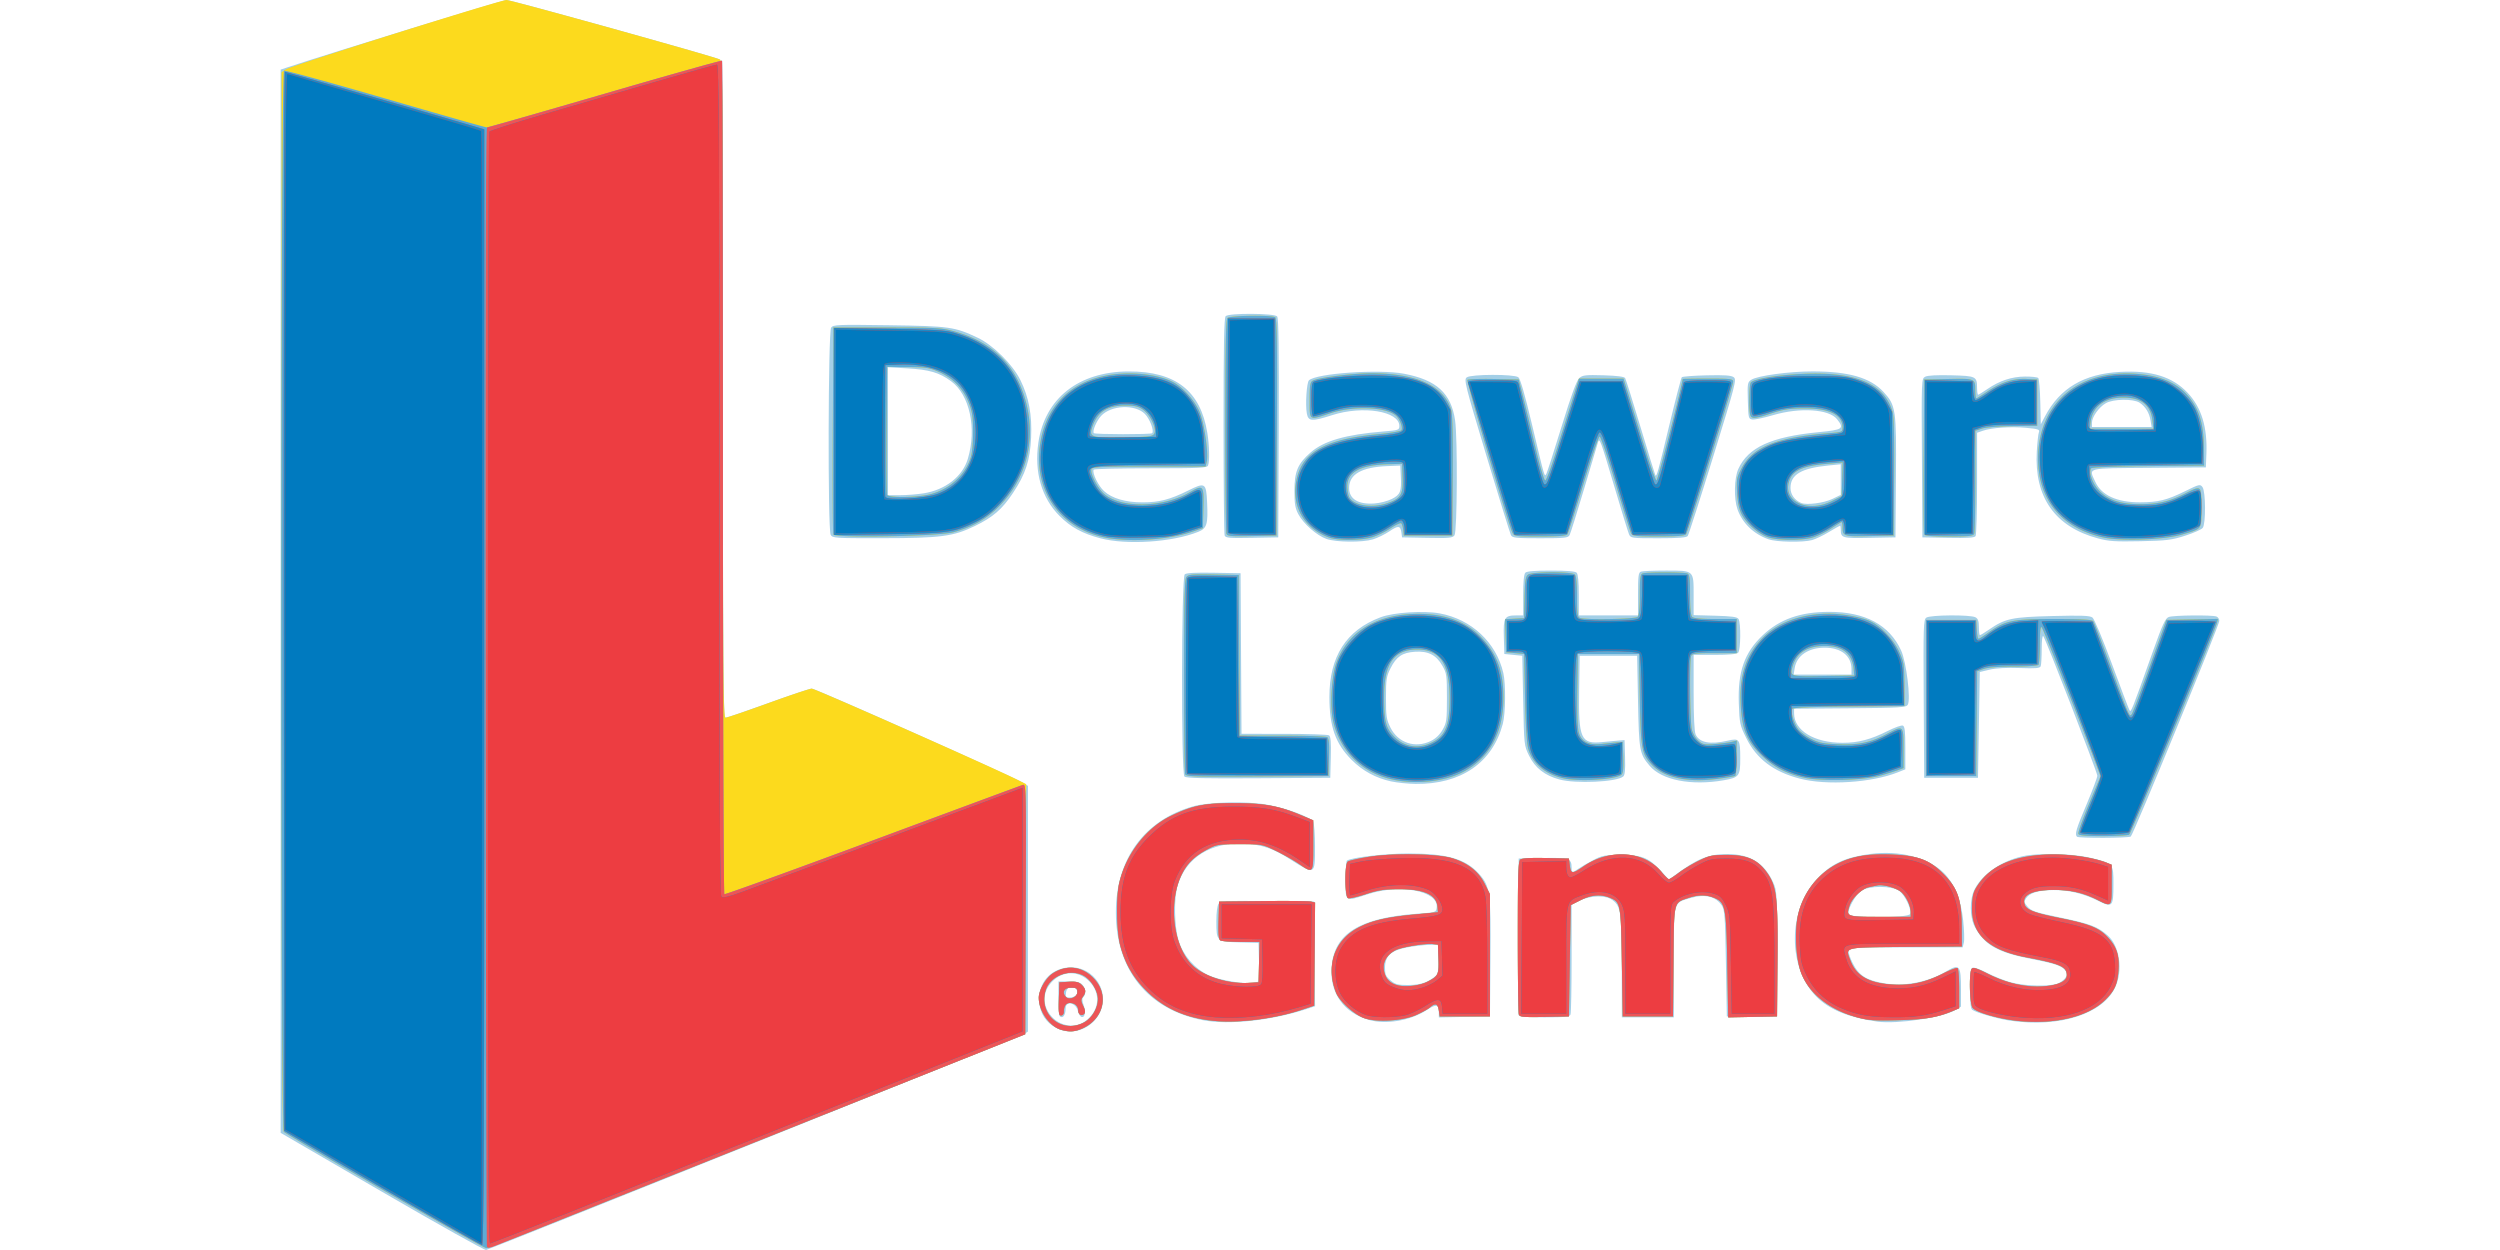
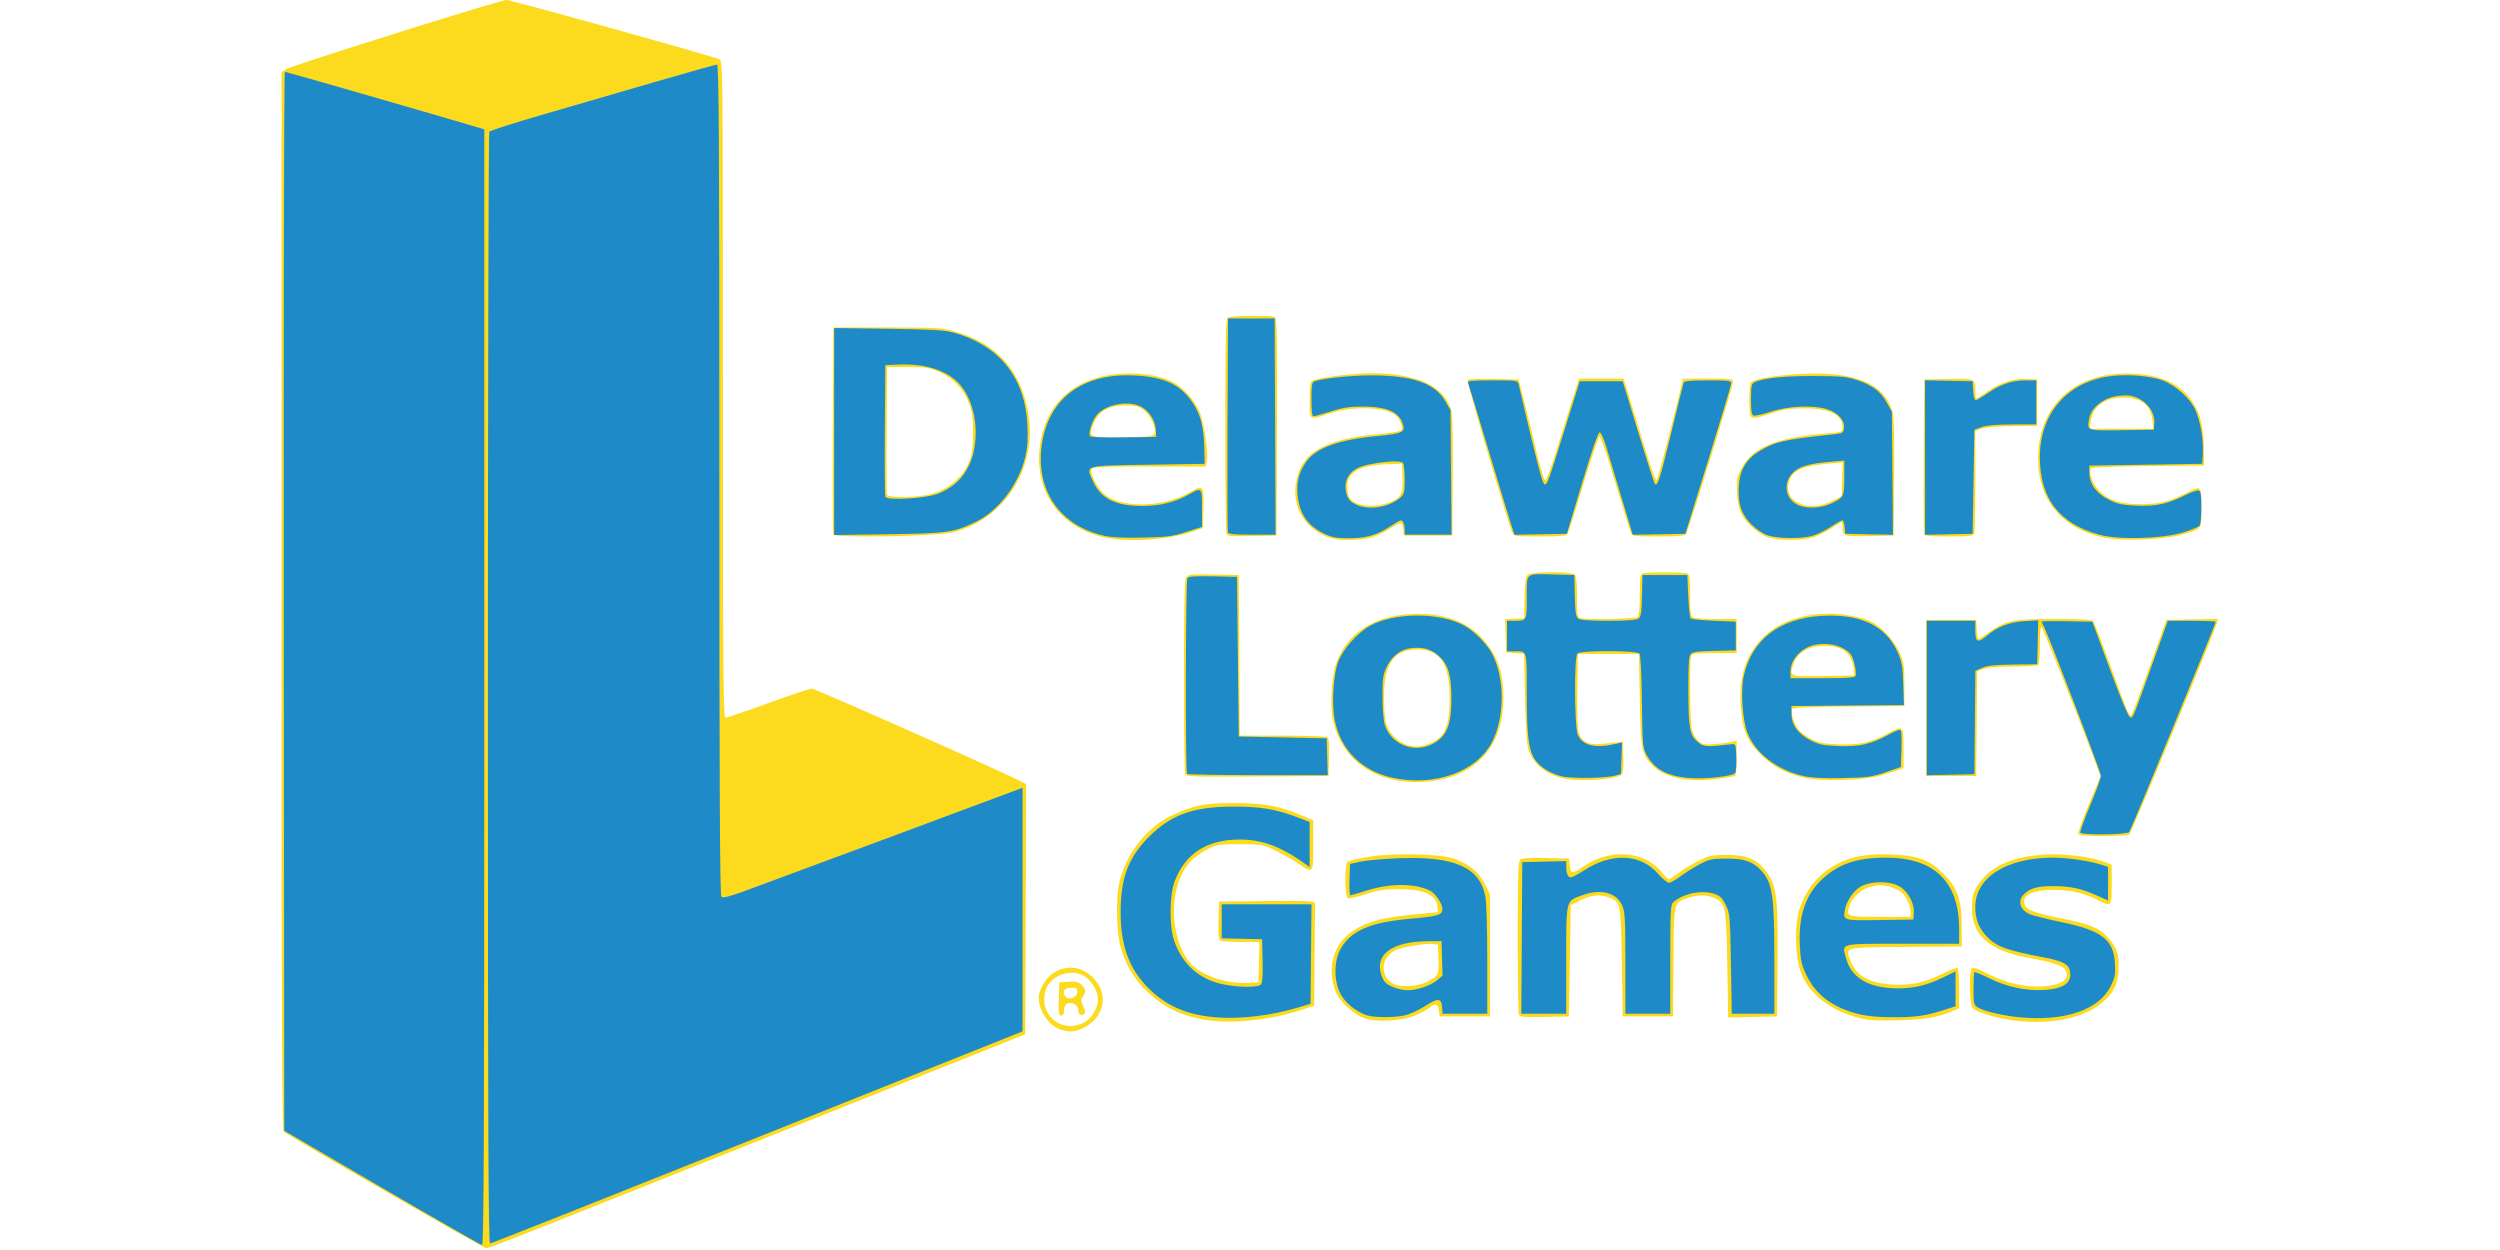
<svg xmlns="http://www.w3.org/2000/svg" viewBox="0 0 529.17 264.58">
-   <path fill="#a3cfe7" d="m80.864 252.265-21.457-12.472V14.732l1.519-.505c8.953-2.975 45.555-14.23 46.276-14.23 1.025 0 44.032 11.983 45.145 12.578.642.344.674 3.675.674 69.85 0 60.7.07 69.484.555 69.484.305 0 4.364-1.381 9.02-3.07 4.656-1.687 8.808-3.076 9.229-3.085.774-.017 43.09 18.855 44.817 19.989l.94.615v51.996l-.855.55c-.756.485-112.407 45.284-113.839 45.675-.313.086-10.225-5.456-22.027-12.315zm142.722-34.668c-2.223-1.173-3.466-3.1-3.63-5.623-.25-3.854 2.335-6.876 6.153-7.193 5.553-.46 9.285 5.574 6.33 10.234-1.937 3.053-5.818 4.185-8.854 2.582zm6.128-1.452c2.784-2.01 3.336-5.39 1.294-7.924-2.108-2.616-5.479-2.952-7.938-.793-2.42 2.125-2.622 5.297-.491 7.723 1.855 2.113 4.98 2.549 7.135.994zm-5.42-1.064c-.14-.14-.254-1.848-.254-3.798v-3.545h2.22c1.668 0 2.376.173 2.848.695.722.798.82 2.001.21 2.61-.303.304-.287.777.06 1.737.514 1.42.263 2.712-.478 2.465-.252-.084-.593-.676-.76-1.317-.446-1.724-2.58-2.139-2.58-.502 0 1.465-.632 2.29-1.267 1.655zm3.544-4.494c.378-.455.375-.688-.015-1.158-.775-.934-2.054-.536-2.194.683-.102.887.02 1.045.808 1.045.51 0 1.14-.257 1.4-.57zm26.774 5.354c-11.653-2.275-18.419-10.659-18.419-22.824 0-11.275 6.061-19.566 16.419-22.462 3.222-.9 11.25-1.09 15.41-.364 4.172.728 9.414 2.651 9.949 3.65.208.389.378 2.774.378 5.301 0 6.023.02 6.013-5.268 2.646-3.596-2.29-5.867-3.072-9.565-3.294-7.12-.428-12.449 2.876-14.24 8.829-.827 2.75-.72 8.674.214 11.694.971 3.146 3.355 5.901 6.32 7.304 2.318 1.096 7.974 2.004 9.735 1.562l1.056-.265-.107-4.073-.108-4.072-3.988-.104c-4.87-.126-4.937-.186-4.937-4.453 0-1.867.187-3.34.475-3.732.43-.588 1.403-.64 10.349-.548l9.874.102.201 22.152-1.81.593c-7.482 2.451-16.495 3.42-21.937 2.357zm35.2-.039c-5.38-1.506-8.353-5.674-7.96-11.16.511-7.112 5.864-10.458 18.144-11.339 3.98-.285 3.988-.288 4.107-1.323.403-3.499-7.66-5.057-14.55-2.81-4.92 1.602-4.748 1.709-4.748-2.967 0-2.18.136-4.05.303-4.152 1.108-.685 8.129-1.492 12.99-1.493 8.133-.002 12.094 1.126 14.916 4.25 2.406 2.663 2.577 3.912 2.463 17.914l-.1 12.323-10.824.21v-1.127c0-1.653-.57-1.75-2.556-.433-3.35 2.218-8.566 3.12-12.184 2.108zm12.35-8.2c.904-.439 1.82-1.125 2.035-1.526.214-.4.34-1.964.278-3.475l-.111-2.748-1.997.052c-1.098.03-3.146.27-4.551.535-3.359.634-4.656 1.828-4.656 4.287 0 1.437.184 1.859 1.169 2.688.999.84 1.532.983 3.678.983 1.772 0 2.993-.234 4.154-.796zm95.248 8.548c-6.086-.858-10.174-2.525-12.914-5.265-6.13-6.13-6.102-18.33.059-24.916 3.029-3.238 5.93-4.597 11.354-5.32 6.15-.818 12.287.772 15.54 4.025 2.246 2.246 3.604 5.564 4.083 9.974.225 2.067.295 4.211.156 4.766l-.253 1.008h-11.968c-10.36 0-11.997.078-12.19.577-.121.318.269 1.557.867 2.754 1.31 2.621 2.907 3.642 6.69 4.28 4.26.719 9.175-.218 13.045-2.486 2.935-1.72 3.19-1.412 3.19 3.836v3.583l-1.218.74c-2.579 1.57-12.347 3.02-16.441 2.443zm6.903-22.79c.354-.923-1.07-3.961-2.278-4.861-1.54-1.147-6.543-1.159-8.11-.02-1.25.91-2.961 4.09-2.644 4.918.338.88 12.694.844 13.032-.038zm21.2 22.592c-2.611-.377-7.367-1.744-8.07-2.32-.326-.269-.474-1.68-.474-4.533 0-3.355.11-4.185.576-4.364.318-.122 1.728.382 3.134 1.119s3.667 1.633 5.025 1.991c3.121.824 8.517.906 10.029.153 1.49-.742 2.051-1.683 1.517-2.543-.665-1.07-2.098-1.58-7.18-2.557-7.194-1.382-10.062-2.997-12.057-6.792-1.135-2.157-1.143-5.905-.018-8.043 1.717-3.262 5.752-5.991 10.29-6.96 3.331-.71 10.438-.534 14.125.35 4.946 1.185 4.94 1.18 4.94 5.64 0 4.762-.217 4.994-3.264 3.473-3.067-1.531-6.26-2.3-9.442-2.275-3.12.025-5.037.602-5.785 1.74-.477.727-.442.918.34 1.818.744.857 1.652 1.168 6.189 2.113 7.131 1.485 8.531 2.001 10.766 3.967 2.517 2.216 3.258 7.377 1.572 10.963-2.663 5.666-11.783 8.564-22.212 7.06zM321.44 214.86c-.1-.26-.138-7.823-.083-16.805l.099-16.33 5.124-.107c5.558-.116 6.08.063 6.08 2.078 0 1.061.164 1.08 1.46.166.554-.391 1.948-1.203 3.097-1.804 1.895-.991 2.44-1.093 5.886-1.093 4.469 0 5.876.567 8.511 3.425l1.641 1.78 1.119-.827c4.886-3.613 7.243-4.57 11.245-4.564 4.778.006 7.788 1.841 9.65 5.883.86 1.867.875 2.117.875 15.19v13.293h-10.634l-.19-11.221c-.166-9.844-.271-11.346-.854-12.235-1.272-1.939-3.542-2.5-6.56-1.623-3.784 1.1-3.6.397-3.6 13.686v11.583h-11.013l-.022-10.729c-.023-11.617-.184-12.765-1.982-14.098-1.401-1.039-4.402-1.008-6.826.07l-1.804.804v11.375c0 6.257-.104 11.647-.23 11.977-.195.508-1.047.6-5.519.6-3.88 0-5.337-.125-5.47-.474zm118.191-37.756c-.512-.512-.206-1.544 2.026-6.834 1.253-2.971 2.278-5.702 2.278-6.069 0-.76-10.933-29-11.44-29.55-.193-.21-.333.938-.333 2.722 0 1.695-.095 3.33-.21 3.633-.173.447-1.001.52-4.463.395-2.722-.099-5.003.025-6.34.345l-2.09.498-.19 11.195-.19 11.195h-11.393l-.1-16.71c-.091-15.373-.047-16.749.548-17.186.804-.59 9.327-.656 10.401-.081.558.298.735.8.735 2.089 0 .932.097 1.695.216 1.695s1-.539 1.958-1.198c3.394-2.335 4.789-2.632 13.375-2.85 6.252-.158 7.944-.094 8.493.322.388.294 2.169 4.541 4.102 9.786 1.879 5.097 3.554 9.514 3.723 9.817.323.577.391.407 5.02-12.598 1.989-5.587 2.571-6.845 3.297-7.121.99-.377 9.176-.461 10.105-.105.33.127.601.536.601.909 0 .952-18.213 45.323-18.744 45.664-.543.349-11.04.383-11.385.038zm-145.174-11.705c-3.243-.705-6.022-2.216-8.34-4.535-3.445-3.445-4.726-7.057-4.726-13.33 0-8.595 3.56-14.145 10.824-16.875 2.764-1.039 9.102-1.453 12.533-.82 6.717 1.24 11.97 6.166 13.459 12.62.548 2.38.483 8.549-.114 10.782-2.2 8.22-8.846 12.793-18.447 12.692-1.58-.017-3.916-.257-5.19-.534zm8.392-8.55c1.036-.502 1.883-1.308 2.493-2.374.854-1.49.925-2.004.925-6.74 0-4.77-.066-5.244-.95-6.8-1.302-2.291-2.995-3.162-5.796-2.979-2.71.177-3.948 1.017-5.211 3.531-.841 1.676-.944 2.353-.944 6.247 0 3.889.104 4.576.944 6.266 1.614 3.248 5.225 4.453 8.54 2.849zm27.225 8.142c-3.076-.828-5.146-2.447-6.404-5.008-1.07-2.18-1.073-2.204-1.263-11.68l-.19-9.494-3.797-.38-.11-3.602c-.127-4.11.137-4.563 2.65-4.563h1.447v-4.291c0-2.832.156-4.447.456-4.748.308-.308 2.068-.455 5.431-.455s5.123.147 5.43.455c.302.3.457 1.916.457 4.748v4.291h12.532v-4.517c0-3.768.1-4.555.601-4.747.33-.127 2.71-.23 5.29-.23 6.028 0 5.883-.132 5.883 5.312v4.119l4.572.126c3.55.099 4.652.254 4.931.697.531.841.463 6.592-.085 7.14-.303.303-1.958.455-4.937.455h-4.481v7.958c0 5.023.155 8.299.422 8.883.791 1.737 3.064 2.178 6.793 1.317 2.488-.574 2.646-.352 2.653 3.748.007 3.755-.227 4.064-3.523 4.638-6.854 1.193-13.093-.032-15.66-3.075-2.143-2.543-2.25-3.132-2.457-13.594l-.191-9.685H334.37l-.115 7.216c-.165 10.388.35 11.533 4.96 11.043 1.304-.139 2.883-.288 3.51-.33l1.14-.079.107 3.645c.08 2.664-.027 3.758-.392 4.061-1.408 1.169-10.01 1.567-13.507.626zm50.89-.176c-5.575-1.461-9.158-4.176-11.343-8.597-1.34-2.712-1.421-3.09-1.572-7.32-.24-6.716 1.176-10.751 5.057-14.422 3.614-3.418 7.97-4.956 14.067-4.966 7.594-.012 12.753 2.76 15.238 8.187 1.109 2.422 2.082 10.402 1.4 11.484-.364.577-1.606.652-12.232.742l-11.827.1v.963c0 3.645 4.266 6.242 10.254 6.242 3.348 0 5.958-.687 9.63-2.536 1.432-.721 2.843-1.22 3.134-1.109.411.158.529 1.21.529 4.732v4.528l-1.574.63c-5.509 2.204-15.103 2.824-20.76 1.342zm10.941-23.176c0-2.803-2.17-4.539-5.67-4.539-3.462 0-5.93 1.674-6.357 4.313l-.225 1.384h12.253zm-141.198 22.734c-.723-.724-.66-42.205.066-42.81.358-.296 2.332-.402 6.172-.33l5.645.105.099 16.995.099 16.995 9.016.006c4.959.003 9.235.145 9.503.315.362.23.46 1.432.38 4.647l-.108 4.337-15.206.1c-11.51.074-15.318-.014-15.666-.362zm-17.792-50.431c-3.79-.994-6.252-2.34-8.634-4.723-3.809-3.808-5.398-9.29-4.496-15.508 1.362-9.397 8.563-15.073 19.145-15.09 9.896-.017 15.18 4.111 16.62 12.988.434 2.673.512 6.003.163 6.914-.203.53-1.63.6-12.13.6-6.546 0-11.98.129-12.077.286-.389.629.937 3.393 2.173 4.532 1.689 1.557 4.57 2.4 8.187 2.394 3.526-.006 5.795-.594 9.61-2.493 3.62-1.802 3.842-1.663 4.032 2.523.21 4.644-.045 5.477-1.908 6.222-5.468 2.188-15.101 2.819-20.685 1.355zm10.958-22.244c.479-.478-.492-3.035-1.557-4.1-2.07-2.069-7.137-1.836-9.235.425-1 1.079-1.924 3.277-1.539 3.662.282.282 12.05.294 12.331.013zm36.88 22.374c-2.031-.72-4.856-3.205-5.928-5.216-.683-1.281-.836-2.191-.836-4.985 0-4.053.686-5.686 3.385-8.062 2.833-2.493 7.466-3.833 15.504-4.483 3.133-.253 3.323-.318 3.323-1.139 0-3.158-7.72-4.409-14.242-2.307-4.274 1.378-5.029 1.33-5.342-.343-.34-1.81-.043-6.537.441-7.021 1.487-1.487 14.794-2.42 20.12-1.41 6.905 1.31 9.988 4.127 10.822 9.891.549 3.794.448 23.524-.124 24.307-.42.574-1.127.64-5.792.547l-5.314-.106-.127-.95c-.21-1.563-.63-1.623-2.506-.357-.984.664-2.573 1.444-3.531 1.732-2.259.68-7.814.625-9.853-.098zm13.855-8.455c1.81-.923 2.065-1.57 1.899-4.8l-.116-2.263-2.659.103c-5.519.215-8.165 1.717-8.165 4.636 0 2.335 1.924 3.515 5.344 3.277 1.164-.08 2.828-.51 3.697-.953zm79.712 8.529c-3.166-1.13-5.514-3.405-6.553-6.35-.786-2.227-.696-6.602.176-8.522 2.082-4.585 6.963-6.82 17.03-7.8 5.116-.497 5.449-.732 3.873-2.735-1.69-2.149-7.882-2.54-13.553-.858-1.93.573-3.895.987-4.367.92-.82-.116-.864-.3-.967-3.997-.103-3.68-.064-3.904.76-4.43 1.322-.847 8.033-1.759 12.937-1.759 7.651 0 12.24 1.325 15.015 4.336 2.632 2.855 2.752 3.68 2.638 18.09l-.1 12.704-5.477.106c-5.813.112-6.088.034-6.1-1.72-.003-.47-.07-.855-.15-.855-.079 0-1.14.6-2.358 1.333-1.217.734-2.82 1.502-3.559 1.707-1.933.538-7.551.434-9.245-.17zm13.507-8.523 1.799-.871v-6.477l-2.564.255c-5.808.579-8.07 1.911-8.07 4.755 0 1.384.89 2.628 2.279 3.185 1.177.473 4.795.005 6.556-.848zm56.23 8.336c-9.09-2.454-13.487-8.708-12.937-18.399.109-1.905.314-3.746.457-4.093.223-.542-.148-.667-2.67-.904-3.244-.304-7.359-.028-9.212.618l-1.206.42-.006 10.692c-.003 5.88-.144 10.91-.314 11.178-.232.365-1.658.459-5.786.38l-5.477-.106-.1-16.79c-.098-16.701-.094-16.792.697-17.216.505-.27 2.52-.38 5.525-.3 5.26.14 5.445.23 5.455 2.689.004.783.103 1.424.222 1.424s1-.54 1.958-1.198c2.573-1.77 5.15-2.626 7.975-2.648 1.358-.01 2.615.128 2.794.306.178.179.373 2.458.432 5.066l.107 4.74.9-1.708c3.136-5.952 8.236-8.967 15.885-9.389 6.654-.366 11.11 1.019 14.322 4.453 2.915 3.116 4.178 7.247 3.949 12.911l-.116 2.848-12.058.1c-13.548.113-12.732-.101-11.334 2.976 1.281 2.822 4.593 4.336 9.449 4.32 3.866-.011 5.706-.465 9.533-2.35 3.047-1.501 3.207-1.538 3.703-.861.685.938.72 7.754.043 8.624-.261.335-1.928 1.077-3.703 1.649-2.87.923-3.924 1.053-9.495 1.171-5.294.113-6.689.02-8.991-.602zm11.148-24.94c-.266-1.64-1.079-2.963-2.32-3.777-1.333-.872-5.594-.807-7.164.11-1.47.858-2.926 2.92-2.926 4.143v.893h12.632zm-279.381 24.18c-.631-1.178-.535-42.979.1-43.849.46-.629 1.306-.664 12.248-.507 12.842.184 13.877.33 18.78 2.649 3.236 1.53 7.392 5.65 9.025 8.944 1.8 3.63 2.498 7.368 2.276 12.178-.223 4.84-1.166 7.723-3.848 11.757-2.29 3.443-4.21 5.104-8.066 6.975-4.555 2.21-7.22 2.56-19.597 2.576-10.024.013-10.544-.021-10.918-.72zm19.723-8.784c4.61-.748 8.207-3.573 9.32-7.32 1.915-6.45.383-13.52-3.556-16.404-2.5-1.832-4.595-2.446-9.265-2.716l-4.082-.236v27.08l2.563-.002c1.41-.002 3.67-.183 5.02-.402zm63.67 8.928c-.128-.335-.234-10.816-.234-23.29 0-17.133.112-22.791.456-23.135.684-.684 10.32-.63 10.894.061.311.375.402 6.878.331 23.641l-.098 23.124-5.557.105c-4.817.091-5.588.024-5.792-.506zm60.598-.073c-.187-.366-2.52-7.916-5.185-16.778-4.571-15.205-4.805-16.142-4.157-16.616.934-.683 9.998-.706 10.904-.027.429.321 1.378 3.608 2.934 10.16 2.704 11.384 2.597 11.02 3.017 10.253.171-.313 1.629-4.842 3.239-10.064 2.057-6.674 3.165-9.701 3.73-10.19.698-.604 1.368-.679 5.105-.57 2.831.083 4.399.283 4.585.585.155.252 1.631 4.952 3.28 10.444 1.647 5.492 3.052 10.056 3.12 10.143.281.359.548-.595 2.884-10.324 1.343-5.59 2.567-10.289 2.72-10.442.153-.154 2.529-.333 5.28-.398 3.76-.089 5.173.01 5.694.396.657.487.43 1.368-4.338 16.828-2.767 8.973-5.193 16.529-5.392 16.79-.261.343-1.976.474-6.209.474-5.702 0-5.857-.021-6.219-.854-.203-.47-1.584-4.956-3.068-9.97-2.96-9.997-3.174-10.576-3.508-9.46-.12.399-1.44 4.827-2.931 9.84s-2.873 9.414-3.069 9.78c-.315.589-1.023.664-6.216.664-5.198 0-5.898-.075-6.2-.664z" />
  <path fill="#fcda1d" d="M102.592 264.034c-.76-.125-41.275-23.444-42.52-24.473-.378-.312-.475-23.244-.475-112.335V15.282l.95-.622C61.732 13.882 105.917.003 107.205.003c1.022 0 44.032 11.984 45.14 12.578.643.344.675 3.675.675 69.85 0 60.7.07 69.484.555 69.484.305 0 4.364-1.381 9.02-3.069s8.806-3.077 9.224-3.086c.654-.014 38.517 16.765 43.583 19.313l1.807.91-.098 26.472-.097 26.472-55.258 22.05c-64.639 25.793-58.084 23.239-59.166 23.06zm121.996-46.067c-2.448-.712-4.714-3.968-4.72-6.785-.004-1.562 1.524-4.197 2.987-5.15 3.063-1.999 6.5-1.458 8.954 1.408 2.928 3.421 1.69 8.218-2.639 10.216-1.647.76-2.773.836-4.582.31zm4.782-1.498c1.714-.874 3.032-3.06 3.022-5.012-.009-1.73-1.444-4.066-3.032-4.936-2.842-1.555-7.007-.008-7.989 2.968-1.693 5.13 3.22 9.418 7.999 6.98zm-5.246-5.027.109-3.513 1.974-.114c1.583-.091 2.13.04 2.754.665.914.914.974 1.506.252 2.493-.452.618-.442.897.072 1.975.437.915.485 1.369.18 1.674-.535.535-1.245.106-1.245-.753 0-.903-.742-1.572-1.744-1.572-.856 0-1.294.652-1.294 1.93 0 .402-.261.728-.584.728-.49 0-.566-.558-.474-3.513zm3.907-1.451c0-.8-.176-.922-1.324-.922-1.429 0-1.98.893-1.16 1.88.705.85 2.484.164 2.484-.958zm29.046 6.106c-6.078-.59-10.676-2.631-14.464-6.42-2.767-2.767-4.47-5.73-5.496-9.564-.804-3-.912-10.27-.198-13.262 1.48-6.198 5.79-11.72 11.106-14.231 4.562-2.155 6.997-2.638 13.236-2.626 6.226.012 9.31.555 13.817 2.431l2.894 1.205v5.281c0 6.08.039 6.031-3.095 3.9-1.118-.759-3.314-1.998-4.88-2.753-2.805-1.35-2.921-1.372-7.596-1.372-4.445 0-4.873.067-6.727 1.044-2.839 1.496-4.374 2.98-5.53 5.34-2.776 5.669-1.974 14.331 1.733 18.713 2.224 2.63 7.623 4.513 12.233 4.268l2.279-.122.214-8.545-3.905-.005c-2.148-.003-4.125-.146-4.394-.316-.36-.228-.46-1.357-.38-4.267l.11-3.957 9.304-.107c5.117-.058 9.691-.012 10.165.104l.86.21-.202 21.82-2.487.832c-5.766 1.928-13.362 2.908-18.597 2.4zm170.149.005c-4.154-.422-9.014-1.823-9.694-2.795-.634-.905-.795-7.268-.208-8.196.28-.442.911-.252 3.508 1.055 3.822 1.924 7.865 2.843 11.52 2.618 3.246-.199 5.128-1.064 5.128-2.357 0-1.813-1.386-2.427-8.545-3.786-8.212-1.56-11.807-5.008-11.512-11.042.111-2.27.313-2.923 1.38-4.467 2.706-3.918 7.458-5.967 14.499-6.251 4.309-.175 9.591.555 12.627 1.744l1.045.41v4.187c0 4.775 0 4.776-2.956 3.28-2.992-1.515-5.682-2.132-9.304-2.132-4.708 0-6.906 1.145-6.122 3.19.403 1.049 2.2 1.728 7.209 2.725 6.403 1.274 8.484 2.1 10.328 4.1 1.934 2.1 2.506 3.864 2.279 7.037-.207 2.887-.803 4.23-2.733 6.153-3.63 3.618-10.59 5.325-18.45 4.527zm-138.517-.612c-2.113-.78-5.192-3.583-5.903-5.374-2.191-5.518-.428-10.917 4.446-13.615 2.876-1.591 5.996-2.344 12.176-2.937l4.937-.474-.079-1.084c-.19-2.623-2.798-3.818-8.276-3.792-3.093.014-4.386.212-6.966 1.064-1.742.575-3.408.954-3.703.84-.718-.275-.772-7.157-.06-7.741.26-.215 2.346-.683 4.633-1.04 5.164-.808 14.483-.624 17.546.345 3.25 1.028 5.466 2.773 6.77 5.331l1.149 2.25v25.882h-10.634l-.202-1.33c-.213-1.398-.779-1.564-1.897-.557-.32.287-1.591.985-2.827 1.55-2.834 1.298-8.5 1.646-11.11.682zm13.45-7.69c2.269-1.158 2.443-1.524 2.318-4.867l-.112-2.98-1.14-.13c-1.548-.177-6.6.662-7.846 1.304-1.77.912-2.695 2.435-2.476 4.078.231 1.733 1.102 2.794 2.696 3.287 1.69.523 4.826.192 6.56-.693zm90.96 7.549c-5.84-1.577-10.188-5.024-11.874-9.415-1.165-3.033-1.447-9.22-.576-12.63 1.163-4.557 4.212-8.414 8.288-10.484 3.078-1.564 6.418-2.139 11.302-1.947 5.722.224 8.085 1.09 11.044 4.05 3.058 3.057 3.878 5.367 3.923 11.043l.034 4.368-11.882.1c-13.336.113-12.813-.016-11.704 2.888 1.256 3.287 3.904 4.79 8.965 5.083 3.875.225 6.95-.458 10.762-2.39 1.428-.725 2.753-1.22 2.943-1.103.19.117.346 2.081.346 4.364v4.15l-1.377.576c-3.297 1.377-5.752 1.79-11.535 1.941-4.994.13-6.307.04-8.658-.594zm11.317-22.243c0-1.345-.876-3.254-1.945-4.238-.957-.88-3.857-1.708-5.1-1.454-.407.083-1.207.25-1.778.37-1.475.31-3.587 2.292-4.1 3.85-.795 2.408-.729 2.433 6.455 2.433h6.468zM321.5 214.745c-.13-.336-.235-7.754-.235-16.484 0-13.085.093-15.95.528-16.312.354-.293 2.135-.402 5.412-.33l4.884.106.195 1.519c.229 1.776.518 1.79 2.926.133 5.577-3.837 12.896-3.268 16.556 1.286.632.786 1.301 1.43 1.487 1.43.187 0 1.128-.603 2.092-1.339s2.872-1.89 4.241-2.563c2.25-1.108 2.822-1.226 5.926-1.226 4.268 0 6.497.973 8.447 3.688 2.11 2.937 2.401 5.34 2.285 18.816l-.1 11.676-10.342.211-.185-10.929c-.21-12.417-.393-13.38-2.74-14.36-1.712-.716-3.443-.705-5.616.036-3.057 1.041-2.93.482-3.044 13.483l-.1 11.56h-10.634l-.19-11.393c-.209-12.499-.258-12.774-2.487-13.705-1.963-.82-3.976-.658-6.275.507l-2.062 1.044-.38 23.547-5.177.105c-4.47.091-5.21.022-5.412-.506zm118.427-38.252c-.103-.267.912-3.117 2.256-6.334l2.442-5.85-1.07-2.874c-2.956-7.94-11.06-28.33-11.393-28.662-.254-.254-.382.939-.386 3.588-.004 2.183-.132 4.14-.285 4.349-.161.22-2.364.38-5.216.38-3.126 0-5.458.184-6.356.502l-1.418.502-.101 11.081-.1 11.081h-10.635v-33.04H418.3l.115 1.993c.063 1.097.235 1.994.381 1.994.147 0 1.105-.596 2.13-1.325 3.616-2.57 4.986-2.853 13.863-2.853 5.881 0 8.01.122 8.283.475.203.261 1.87 4.576 3.705 9.59 3.945 10.777 3.972 10.839 4.493 10.013.209-.331 1.934-4.941 3.834-10.245l3.453-9.643 10.912-.211-.222.865c-.514 2.012-18.135 44.522-18.569 44.795-.262.166-2.746.305-5.52.308-3.75.005-5.092-.118-5.23-.48zM294.82 165.018c-6.653-1.446-11.34-6.138-12.708-12.72-.622-2.995-.247-9.185.72-11.882 2.24-6.246 7.712-9.927 15.482-10.416 6.635-.418 11.755 1.239 15.25 4.934 3.313 3.504 4.666 7.214 4.666 12.802 0 7.428-3.01 12.86-8.73 15.758-3.894 1.974-9.796 2.586-14.68 1.525zm8.028-7.742c3.084-1.416 3.988-3.579 3.988-9.54 0-7.252-2.007-10.254-6.855-10.254-4.907 0-7.005 2.957-7.006 9.874-.001 5.074.32 6.525 1.815 8.23 2.128 2.423 5.103 3.047 8.058 1.69zm28.344 7.52c-3.88-.762-6.651-2.989-7.67-6.163-.341-1.065-.58-4.676-.718-10.897l-.207-9.305-3.798-.38-.109-3.492-.109-3.493 4.016-.23.103-4.368c.084-3.556.221-4.456.737-4.842.86-.643 9.268-.66 9.908-.02.3.301.456 1.908.456 4.708 0 3.525.102 4.29.6 4.48 1.173.45 11.756.256 12.236-.224.3-.3.456-1.907.456-4.707 0-3.526.102-4.29.6-4.481.782-.3 8.651-.3 9.433 0 .498.19.6.955.6 4.481 0 2.8.156 4.407.456 4.707.303.303 1.958.455 4.938.455h4.481v7.216h-4.707c-3.941 0-4.744.098-4.937.601-.365.951-.25 13.858.139 15.54.2.866.796 1.903 1.386 2.413.928.8 1.299.872 3.533.692 1.374-.11 2.967-.32 3.542-.463l1.044-.262v3.63c0 1.996-.151 3.723-.336 3.837-.185.114-1.98.415-3.99.67-6.113.771-11.067-.315-13.598-2.982-2.196-2.313-2.374-3.264-2.582-13.802l-.192-9.684H333.99l-.114 7.595c-.07 4.708.043 8.136.3 9.018.574 1.973 2.094 2.722 4.907 2.42 1.168-.126 2.636-.273 3.263-.327l1.139-.097.109 3.265c.08 2.402-.028 3.379-.41 3.695-1.19.987-8.537 1.475-11.992.796zm50.72-.185c-3.899-.87-6.62-2.316-9.218-4.895-3.005-2.983-3.974-5.402-4.245-10.591-.321-6.162 1.106-10.486 4.658-14.118 3.205-3.278 8.24-5.108 14.052-5.108 3.057 0 7.16.784 8.951 1.71 2.244 1.16 4.763 3.878 5.89 6.353.986 2.17 1.078 2.75 1.093 6.925l.016 4.558-11.754.1c-8.094.07-11.835.232-12.014.522-.359.58.342 2.955 1.248 4.23.412.58 1.632 1.51 2.71 2.068 1.648.85 2.574 1.037 5.804 1.17 4.346.178 6.911-.375 10.371-2.235 3.405-1.83 3.446-1.794 3.446 3.079v4.187l-1.028.39c-.565.215-2.232.743-3.703 1.172-3.615 1.055-12.532 1.32-16.277.483zm10.458-22.921c-.265-3.274-2.326-4.968-6.043-4.968-3.786 0-6.075 1.463-6.91 4.416-.578 2.05-.524 2.067 6.541 1.954l6.517-.103zm-141.51 22.16c-.128-.333-.232-9.702-.232-20.82 0-15.644.108-20.362.478-20.868.42-.574 1.127-.64 5.791-.547l5.314.106.1 16.995.098 16.995 9.016.006c4.959.003 9.236.146 9.505.316.36.228.46 1.357.38 4.267l-.11 3.956-15.053.1c-13.48.089-15.079.036-15.287-.506zm-17.226-50.131c-9.524-2.087-14.941-10.065-13.456-19.817 1.162-7.628 5.987-12.728 13.557-14.331 4.871-1.032 11.085-.49 14.48 1.264 2.103 1.087 4.503 3.716 5.615 6.155 1.04 2.277 2.031 9.005 1.588 10.77l-.247.984h-11.967c-10.016 0-12.002.089-12.176.542-.326.85 1.201 3.903 2.585 5.17 3.445 3.153 12.45 3.053 18.099-.202 3.006-1.732 3.135-1.592 3.012 3.285l-.108 4.236-2.089.724c-5.216 1.807-13.711 2.355-18.892 1.22zm10.671-21.884c.625-.992-.805-4.077-2.382-5.14-1.001-.674-1.813-.863-3.71-.863-3.814 0-5.886 1.33-6.986 4.487-.776 2.225-.32 2.381 6.596 2.263 5.225-.09 6.134-.195 6.482-.747zm37.04 21.956c-5.72-2.044-8.405-7.408-6.642-13.267 1.55-5.15 6.49-7.655 17.005-8.622 2.57-.236 4.786-.613 4.924-.836.339-.548-.328-2.37-1.12-3.061-2.151-1.877-9.062-2.14-13.932-.53-4.593 1.519-4.368 1.662-4.368-2.77 0-3.257.096-3.835.685-4.15 1.203-.644 8.59-1.56 12.466-1.547 9.669.035 15.451 2.761 16.847 7.944.246.915.357 6.163.295 13.94l-.1 12.473H297.15l-.124-1.14c-.069-.626-.255-1.273-.414-1.438-.16-.165-1.185.302-2.28 1.038-1.093.736-2.86 1.597-3.926 1.914-2.349.697-7.177.725-9.062.051zm12.272-7.28c2.885-.984 3.397-1.822 3.266-5.34l-.112-2.997-2.848.082c-5.944.17-8.735 1.656-8.735 4.653 0 .87.184 1.926.41 2.347.932 1.742 4.808 2.348 8.02 1.254zm80.586 7.19c-2.067-.733-4.536-2.888-5.542-4.838-.565-1.094-.86-2.5-.972-4.612-.146-2.78-.067-3.216.936-5.12 2.384-4.528 7.4-6.55 18.439-7.432 2.884-.23 2.943-.256 2.943-1.258 0-2.671-2.868-4.044-8.355-4-2.825.024-4.267.248-6.646 1.035-3.538 1.17-4.203 1.23-4.517.413-.338-.881-.27-6.344.086-6.906.485-.764 5.51-1.603 11.077-1.85 11.272-.5 17.35 2.131 18.989 8.218.24.89.352 6.185.29 13.732l-.1 12.282-5.098.106c-5.502.115-5.71.046-5.72-1.91-.003-.574-.094-1.044-.201-1.044-.108 0-1.113.608-2.233 1.352-1.12.744-2.854 1.599-3.853 1.9-2.3.692-7.483.655-9.523-.069zm13.552-7.646 2.062-1.045.22-7.126-3.08.269c-5.535.482-7.61 1.45-8.305 3.876-1.207 4.206 4.107 6.556 9.103 4.026zm57.37 7.697c-8.807-1.992-13.722-7.972-13.722-16.699 0-11.512 8.24-18.728 20.494-17.947 5.787.37 9.598 2.187 12.052 5.749 1.768 2.565 2.497 5.403 2.544 9.902l.04 3.798-11.76.1c-6.468.055-11.916.256-12.106.446-.646.646.16 3.092 1.51 4.587 1.9 2.104 4.6 3.033 8.793 3.027 3.842-.005 6.18-.552 9.469-2.217 3.593-1.819 3.524-1.877 3.524 2.968 0 4.778.289 4.384-4.178 5.707-3.707 1.098-12.946 1.42-16.66.58zm10.49-24.687c-.375-3.332-2.357-4.91-6.172-4.912-3.927-.003-6.492 1.892-6.925 5.114l-.201 1.502h13.49zM176.38 113.118c-.108-.282-.152-10.253-.097-22.16l.098-21.647 11.394.008c10.716.008 11.573.06 14.418.876 8.101 2.324 13.02 7.268 15.024 15.103 2.058 8.048-.045 16.098-5.705 21.835-2.652 2.686-5.654 4.398-9.685 5.522-3.127.87-25.138 1.271-25.447.462zm20.524-8.501c4.182-1.078 7.473-4.108 8.623-7.94.254-.847.454-3.25.445-5.339-.014-3.044-.192-4.243-.899-6.045-1.173-2.995-3.256-5.182-6.19-6.502-2.14-.962-2.804-1.07-6.74-1.096l-4.368-.029-.1 13.29c-.055 7.31-.018 13.505.083 13.767.264.69 6.335.618 9.147-.106zm62.694 8.348c-.129-.336-.234-10.646-.234-22.91 0-16.839.111-22.412.456-22.756.52-.521 9.294-.644 10.086-.141.377.24.457 5.145.38 23.256l-.098 22.952-5.178.105c-4.47.091-5.209.022-5.411-.505zm60.51-.264c-.951-2.118-9.755-32.029-9.504-32.292.154-.163 2.66-.248 5.567-.19l5.287.106 1.012 3.988a949.652 949.652 0 0 1 2.618 10.742c.956 4.017 1.771 6.7 2.012 6.619.224-.074 1.152-2.516 2.064-5.425.912-2.91 2.423-7.726 3.358-10.702l1.699-5.412h9.422l.92 2.943c.508 1.62 1.997 6.495 3.31 10.834 1.313 4.34 2.559 7.834 2.768 7.764.266-.088 4.635-16.976 5.548-21.446.01-.052 2.412-.095 5.336-.095 4.788 0 5.317.066 5.317.657 0 .916-9.507 31.706-9.97 32.29-.27.34-1.92.474-5.824.474-4.804 0-5.487-.079-5.79-.665-.187-.365-1.678-5.154-3.312-10.641-1.706-5.73-3.143-9.921-3.374-9.846-.222.072-1.771 4.647-3.444 10.167-1.672 5.52-3.177 10.25-3.345 10.51-.22.344-1.82.475-5.797.475-5.33 0-5.504-.026-5.877-.855zm87.164.38c-.1-.261-.138-7.738-.083-16.615l.1-16.141 5.096-.107c5.706-.119 5.712-.116 5.72 2.48.005.888.101 1.615.217 1.615.116 0 1.184-.658 2.374-1.463 2.867-1.937 5.528-2.784 8.302-2.64l2.216.115v9.808l-5.127.057c-2.882.032-5.75.262-6.551.526l-1.424.468v10.585c0 5.822-.104 10.856-.23 11.186-.195.506-1.031.6-5.33.6-3.728 0-5.147-.127-5.28-.474z" />
-   <path fill="#5dabd6" d="M102.592 264.034c-.76-.125-41.275-23.444-42.52-24.473-.74-.611-.694-224.31.047-224.595.286-.11 9.95 2.545 21.476 5.899 11.525 3.354 21.174 6.099 21.444 6.099.269 0 11.54-3.219 25.048-7.152 13.507-3.933 24.643-7.067 24.747-6.962.104.103.189 39.8.189 88.211s.136 88.109.302 88.212c.166.102 14.285-5.01 31.376-11.36s31.398-11.649 31.792-11.774c.7-.222.715.44.62 26.279l-.097 26.507-55.258 22.05c-64.639 25.792-58.084 23.238-59.166 23.06zm121.996-46.067c-2.448-.712-4.714-3.968-4.72-6.785-.004-1.562 1.524-4.197 2.987-5.15 3.063-1.999 6.5-1.458 8.954 1.408 2.928 3.421 1.69 8.218-2.639 10.216-1.647.76-2.773.836-4.582.31zm4.782-1.498c1.714-.874 3.032-3.06 3.022-5.012-.009-1.73-1.444-4.066-3.032-4.936-2.842-1.555-7.007-.008-7.989 2.968-1.693 5.13 3.22 9.418 7.999 6.98zm-5.246-5.027.109-3.513 1.974-.114c1.583-.091 2.13.04 2.754.665.914.914.974 1.506.252 2.493-.452.618-.442.897.072 1.975.437.915.485 1.369.18 1.674-.535.535-1.245.106-1.245-.753 0-.903-.742-1.572-1.744-1.572-.856 0-1.294.652-1.294 1.93 0 .402-.261.728-.584.728-.49 0-.566-.558-.474-3.513zm3.907-1.451c0-.8-.176-.922-1.324-.922-1.429 0-1.98.893-1.16 1.88.705.85 2.484.164 2.484-.958zm29.046 6.106c-6.078-.59-10.676-2.631-14.464-6.42-2.767-2.767-4.47-5.73-5.496-9.564-.804-3-.912-10.27-.198-13.262 1.48-6.198 5.79-11.72 11.106-14.231 4.562-2.155 6.997-2.638 13.236-2.626 6.226.012 9.31.555 13.817 2.431l2.894 1.205v5.281c0 6.08.039 6.031-3.095 3.9-1.118-.759-3.314-1.998-4.88-2.753-2.805-1.35-2.921-1.372-7.596-1.372-4.445 0-4.873.067-6.727 1.044-2.839 1.496-4.374 2.98-5.53 5.34-2.776 5.669-1.974 14.331 1.733 18.713 2.224 2.63 7.623 4.513 12.233 4.268l2.279-.122.214-8.545-3.905-.005c-2.148-.003-4.125-.146-4.394-.316-.36-.228-.46-1.357-.38-4.267l.11-3.957 9.304-.107c5.117-.058 9.691-.012 10.165.104l.86.21-.202 21.82-2.487.832c-5.766 1.928-13.362 2.908-18.597 2.4zm170.149.005c-4.154-.422-9.014-1.823-9.694-2.795-.634-.905-.795-7.268-.208-8.196.28-.442.911-.252 3.508 1.055 3.822 1.924 7.865 2.843 11.52 2.618 3.246-.199 5.128-1.064 5.128-2.357 0-1.813-1.386-2.427-8.545-3.786-8.212-1.56-11.807-5.008-11.512-11.042.111-2.27.313-2.923 1.38-4.467 2.706-3.918 7.458-5.967 14.499-6.251 4.309-.175 9.591.555 12.627 1.744l1.045.41v4.187c0 4.775 0 4.776-2.956 3.28-2.992-1.515-5.682-2.132-9.304-2.132-4.708 0-6.906 1.145-6.122 3.19.403 1.049 2.2 1.728 7.209 2.725 6.403 1.274 8.484 2.1 10.328 4.1 1.934 2.1 2.506 3.864 2.279 7.037-.207 2.887-.803 4.23-2.733 6.153-3.63 3.618-10.59 5.325-18.45 4.527zm-138.517-.612c-2.113-.78-5.192-3.583-5.903-5.374-2.191-5.518-.428-10.917 4.446-13.615 2.876-1.591 5.996-2.344 12.176-2.937l4.937-.474-.079-1.084c-.19-2.623-2.798-3.818-8.276-3.792-3.093.014-4.386.212-6.966 1.064-1.742.575-3.408.954-3.703.84-.718-.275-.772-7.157-.06-7.741.26-.215 2.346-.683 4.633-1.04 5.164-.808 14.483-.624 17.546.345 3.25 1.028 5.466 2.773 6.77 5.331l1.149 2.25v25.882h-10.634l-.202-1.33c-.213-1.398-.779-1.564-1.897-.557-.32.287-1.591.985-2.827 1.55-2.834 1.298-8.5 1.646-11.11.682zm13.45-7.69c2.269-1.158 2.443-1.524 2.318-4.867l-.112-2.98-1.14-.13c-1.548-.177-6.6.662-7.846 1.304-1.77.912-2.695 2.435-2.476 4.078.231 1.733 1.102 2.794 2.696 3.287 1.69.523 4.826.192 6.56-.693zm90.96 7.549c-5.84-1.577-10.188-5.024-11.874-9.415-1.165-3.033-1.447-9.22-.576-12.63 1.163-4.557 4.212-8.414 8.288-10.484 3.078-1.564 6.418-2.139 11.302-1.947 5.722.224 8.085 1.09 11.044 4.05 3.058 3.057 3.878 5.367 3.923 11.043l.034 4.368-11.882.1c-13.336.113-12.813-.016-11.704 2.888 1.256 3.287 3.904 4.79 8.965 5.083 3.875.225 6.95-.458 10.762-2.39 1.428-.725 2.753-1.22 2.943-1.103.19.117.346 2.081.346 4.364v4.15l-1.377.576c-3.297 1.377-5.752 1.79-11.535 1.941-4.994.13-6.307.04-8.658-.594zm11.317-22.243c0-1.345-.876-3.254-1.945-4.238-.957-.88-3.857-1.708-5.1-1.454-.407.083-1.207.25-1.778.37-1.475.31-3.587 2.292-4.1 3.85-.795 2.408-.729 2.433 6.455 2.433h6.468zM321.5 214.745c-.13-.336-.235-7.754-.235-16.484 0-13.085.093-15.95.528-16.312.354-.293 2.135-.402 5.412-.33l4.884.106.195 1.519c.229 1.776.518 1.79 2.926.133 5.577-3.837 12.896-3.268 16.556 1.286.632.786 1.301 1.43 1.487 1.43.187 0 1.128-.603 2.092-1.339s2.872-1.89 4.241-2.563c2.25-1.108 2.822-1.226 5.926-1.226 4.268 0 6.497.973 8.447 3.688 2.11 2.937 2.401 5.34 2.285 18.816l-.1 11.676-10.342.211-.185-10.929c-.21-12.417-.393-13.38-2.74-14.36-1.712-.716-3.443-.705-5.616.036-3.057 1.041-2.93.482-3.044 13.483l-.1 11.56h-10.634l-.19-11.393c-.209-12.499-.258-12.774-2.487-13.705-1.963-.82-3.976-.658-6.275.507l-2.062 1.044-.38 23.547-5.177.105c-4.47.091-5.21.022-5.412-.506zm118.427-38.252c-.103-.267.912-3.117 2.256-6.334l2.442-5.85-1.07-2.874c-2.956-7.94-11.06-28.33-11.393-28.662-.254-.254-.382.939-.386 3.588-.004 2.183-.132 4.14-.285 4.349-.161.22-2.364.38-5.216.38-3.126 0-5.458.184-6.356.502l-1.418.502-.101 11.081-.1 11.081h-10.635v-33.04H418.3l.115 1.993c.063 1.097.235 1.994.381 1.994.147 0 1.105-.596 2.13-1.325 3.616-2.57 4.986-2.853 13.863-2.853 5.881 0 8.01.122 8.283.475.203.261 1.87 4.576 3.705 9.59 3.945 10.777 3.972 10.839 4.493 10.013.209-.331 1.934-4.941 3.834-10.245l3.453-9.643 10.912-.211-.222.865c-.514 2.012-18.135 44.522-18.569 44.795-.262.166-2.746.305-5.52.308-3.75.005-5.092-.118-5.23-.48zM294.82 165.018c-6.653-1.446-11.34-6.138-12.708-12.72-.622-2.995-.247-9.185.72-11.882 2.24-6.246 7.712-9.927 15.482-10.416 6.635-.418 11.755 1.239 15.25 4.934 3.313 3.504 4.666 7.214 4.666 12.802 0 7.428-3.01 12.86-8.73 15.758-3.894 1.974-9.796 2.586-14.68 1.525zm8.028-7.742c3.084-1.416 3.988-3.579 3.988-9.54 0-7.252-2.007-10.254-6.855-10.254-4.907 0-7.005 2.957-7.006 9.874-.001 5.074.32 6.525 1.815 8.23 2.128 2.423 5.103 3.047 8.058 1.69zm28.344 7.52c-3.88-.762-6.651-2.989-7.67-6.163-.341-1.065-.58-4.676-.718-10.897l-.207-9.305-3.798-.38-.109-3.492-.109-3.493 4.016-.23.103-4.368c.084-3.556.221-4.456.737-4.842.86-.643 9.268-.66 9.908-.02.3.301.456 1.908.456 4.708 0 3.525.102 4.29.6 4.48 1.173.45 11.756.256 12.236-.224.3-.3.456-1.907.456-4.707 0-3.526.102-4.29.6-4.481.782-.3 8.651-.3 9.433 0 .498.19.6.955.6 4.481 0 2.8.156 4.407.456 4.707.303.303 1.958.455 4.938.455h4.481v7.216h-4.707c-3.941 0-4.744.098-4.937.601-.365.951-.25 13.858.139 15.54.2.866.796 1.903 1.386 2.413.928.8 1.299.872 3.533.692 1.374-.11 2.967-.32 3.542-.463l1.044-.262v3.63c0 1.996-.151 3.723-.336 3.837-.185.114-1.98.415-3.99.67-6.113.771-11.067-.315-13.598-2.982-2.196-2.313-2.374-3.264-2.582-13.802l-.192-9.684H333.99l-.114 7.595c-.07 4.708.043 8.136.3 9.018.574 1.973 2.094 2.722 4.907 2.42 1.168-.126 2.636-.273 3.263-.327l1.139-.097.109 3.265c.08 2.402-.028 3.379-.41 3.695-1.19.987-8.537 1.475-11.992.796zm50.72-.185c-3.899-.87-6.62-2.316-9.218-4.895-3.005-2.983-3.974-5.402-4.245-10.591-.321-6.162 1.106-10.486 4.658-14.118 3.205-3.278 8.24-5.108 14.052-5.108 3.057 0 7.16.784 8.951 1.71 2.244 1.16 4.763 3.878 5.89 6.353.986 2.17 1.078 2.75 1.093 6.925l.016 4.558-11.754.1c-8.094.07-11.835.232-12.014.522-.359.58.342 2.955 1.248 4.23.412.58 1.632 1.51 2.71 2.068 1.648.85 2.574 1.037 5.804 1.17 4.346.178 6.911-.375 10.371-2.235 3.405-1.83 3.446-1.794 3.446 3.079v4.187l-1.028.39c-.565.215-2.232.743-3.703 1.172-3.615 1.055-12.532 1.32-16.277.483zm10.458-22.921c-.265-3.274-2.326-4.968-6.043-4.968-3.786 0-6.075 1.463-6.91 4.416-.578 2.05-.524 2.067 6.541 1.954l6.517-.103zm-141.51 22.16c-.128-.333-.232-9.702-.232-20.82 0-15.644.108-20.362.478-20.868.42-.574 1.127-.64 5.791-.547l5.314.106.1 16.995.098 16.995 9.016.006c4.959.003 9.236.146 9.505.316.36.228.46 1.357.38 4.267l-.11 3.956-15.053.1c-13.48.089-15.079.036-15.287-.506zm-17.226-50.131c-9.524-2.087-14.941-10.065-13.456-19.817 1.162-7.628 5.987-12.728 13.557-14.331 4.871-1.032 11.085-.49 14.48 1.264 2.103 1.087 4.503 3.716 5.615 6.155 1.04 2.277 2.031 9.005 1.588 10.77l-.247.984h-11.967c-10.016 0-12.002.089-12.176.542-.326.85 1.201 3.903 2.585 5.17 3.445 3.153 12.45 3.053 18.099-.202 3.006-1.732 3.135-1.592 3.012 3.285l-.108 4.236-2.089.724c-5.216 1.807-13.711 2.355-18.892 1.22zm10.671-21.884c.625-.992-.805-4.077-2.382-5.14-1.001-.674-1.813-.863-3.71-.863-3.814 0-5.886 1.33-6.986 4.487-.776 2.225-.32 2.381 6.596 2.263 5.225-.09 6.134-.195 6.482-.747zm37.04 21.956c-5.72-2.044-8.405-7.408-6.642-13.267 1.55-5.15 6.49-7.655 17.005-8.622 2.57-.236 4.786-.613 4.924-.836.339-.548-.328-2.37-1.12-3.061-2.151-1.877-9.062-2.14-13.932-.53-4.593 1.519-4.368 1.662-4.368-2.77 0-3.257.096-3.835.685-4.15 1.203-.644 8.59-1.56 12.466-1.547 9.669.035 15.451 2.761 16.847 7.944.246.915.357 6.163.295 13.94l-.1 12.473H297.15l-.124-1.14c-.069-.626-.255-1.273-.414-1.438-.16-.165-1.185.302-2.28 1.038-1.093.736-2.86 1.597-3.926 1.914-2.349.697-7.177.725-9.062.051zm12.272-7.28c2.885-.984 3.397-1.822 3.266-5.34l-.112-2.997-2.848.082c-5.944.17-8.735 1.656-8.735 4.653 0 .87.184 1.926.41 2.347.932 1.742 4.808 2.348 8.02 1.254zm80.586 7.19c-2.067-.733-4.536-2.888-5.542-4.838-.565-1.094-.86-2.5-.972-4.612-.146-2.78-.067-3.216.936-5.12 2.384-4.528 7.4-6.55 18.439-7.432 2.884-.23 2.943-.256 2.943-1.258 0-2.671-2.868-4.044-8.355-4-2.825.024-4.267.248-6.646 1.035-3.538 1.17-4.203 1.23-4.517.413-.338-.881-.27-6.344.086-6.906.485-.764 5.51-1.603 11.077-1.85 11.272-.5 17.35 2.131 18.989 8.218.24.89.352 6.185.29 13.732l-.1 12.282-5.098.106c-5.502.115-5.71.046-5.72-1.91-.003-.574-.094-1.044-.201-1.044-.108 0-1.113.608-2.233 1.352-1.12.744-2.854 1.599-3.853 1.9-2.3.692-7.483.655-9.523-.069zm13.552-7.646 2.062-1.045.22-7.126-3.08.269c-5.535.482-7.61 1.45-8.305 3.876-1.207 4.206 4.107 6.556 9.103 4.026zm57.37 7.697c-8.807-1.992-13.722-7.972-13.722-16.699 0-11.512 8.24-18.728 20.494-17.947 5.787.37 9.598 2.187 12.052 5.749 1.768 2.565 2.497 5.403 2.544 9.902l.04 3.798-11.76.1c-6.468.055-11.916.256-12.106.446-.646.646.16 3.092 1.51 4.587 1.9 2.104 4.6 3.033 8.793 3.027 3.842-.005 6.18-.552 9.469-2.217 3.593-1.819 3.524-1.877 3.524 2.968 0 4.778.289 4.384-4.178 5.707-3.707 1.098-12.946 1.42-16.66.58zm10.49-24.687c-.375-3.332-2.357-4.91-6.172-4.912-3.927-.003-6.492 1.892-6.925 5.114l-.201 1.502h13.49zM176.38 113.118c-.108-.282-.152-10.253-.097-22.16l.098-21.647 11.394.008c10.716.008 11.573.06 14.418.876 8.101 2.324 13.02 7.268 15.024 15.103 2.058 8.048-.045 16.098-5.705 21.835-2.652 2.686-5.654 4.398-9.685 5.522-3.127.87-25.138 1.271-25.447.462zm20.524-8.501c4.182-1.078 7.473-4.108 8.623-7.94.254-.847.454-3.25.445-5.339-.014-3.044-.192-4.243-.899-6.045-1.173-2.995-3.256-5.182-6.19-6.502-2.14-.962-2.804-1.07-6.74-1.096l-4.368-.029-.1 13.29c-.055 7.31-.018 13.505.083 13.767.264.69 6.335.618 9.147-.106zm62.694 8.348c-.129-.336-.234-10.646-.234-22.91 0-16.839.111-22.412.456-22.756.52-.521 9.294-.644 10.086-.141.377.24.457 5.145.38 23.256l-.098 22.952-5.178.105c-4.47.091-5.209.022-5.411-.505zm60.51-.264c-.951-2.118-9.755-32.029-9.504-32.292.154-.163 2.66-.248 5.567-.19l5.287.106 1.012 3.988a949.652 949.652 0 0 1 2.618 10.742c.956 4.017 1.771 6.7 2.012 6.619.224-.074 1.152-2.516 2.064-5.425.912-2.91 2.423-7.726 3.358-10.702l1.699-5.412h9.422l.92 2.943c.508 1.62 1.997 6.495 3.31 10.834 1.313 4.34 2.559 7.834 2.768 7.764.266-.088 4.635-16.976 5.548-21.446.01-.052 2.412-.095 5.336-.095 4.788 0 5.317.066 5.317.657 0 .916-9.507 31.706-9.97 32.29-.27.34-1.92.474-5.824.474-4.804 0-5.487-.079-5.79-.665-.187-.365-1.678-5.154-3.312-10.641-1.706-5.73-3.143-9.921-3.374-9.846-.222.072-1.771 4.647-3.444 10.167-1.672 5.52-3.177 10.25-3.345 10.51-.22.344-1.82.475-5.797.475-5.33 0-5.504-.026-5.877-.855zm87.164.38c-.1-.261-.138-7.738-.083-16.615l.1-16.141 5.096-.107c5.706-.119 5.712-.116 5.72 2.48.005.888.101 1.615.217 1.615.116 0 1.184-.658 2.374-1.463 2.867-1.937 5.528-2.784 8.302-2.64l2.216.115v9.808l-5.127.057c-2.882.032-5.75.262-6.551.526l-1.424.468v10.585c0 5.822-.104 10.856-.23 11.186-.195.506-1.031.6-5.33.6-3.728 0-5.147-.127-5.28-.474z" />
-   <path fill="#ed5557" d="M103.07 263.852c-.099-.262-.222-53.67-.273-118.681-.068-84.969.022-118.207.32-118.207.226 0 11.464-3.218 24.97-7.152 13.508-3.933 24.644-7.066 24.748-6.962.104.104.189 39.8.189 88.211s.136 88.11.302 88.212c.166.103 14.285-5.01 31.377-11.36 17.09-6.35 31.397-11.648 31.792-11.774.7-.222.715.44.62 26.28l-.098 26.506-55.258 22.05a230959.773 230959.773 0 0 0-56.883 22.703c-1.253.503-1.667.543-1.806.176zm-22.204-12.433-20.698-12.076-.096-112.076c-.053-61.642.05-112.077.228-112.077.266 0 30.48 8.706 39.65 11.425l2.563.76V145.47c0 94.243-.096 118.089-.475 118.059-.261-.02-9.789-5.47-21.173-12.112zm143.724-33.454c-2.45-.712-4.715-3.968-4.721-6.784-.004-1.563 1.524-4.198 2.987-5.152 3.063-1.998 6.5-1.457 8.954 1.409 2.928 3.421 1.69 8.218-2.639 10.216-1.647.76-2.773.836-4.582.311zm4.781-1.498c1.714-.874 3.032-3.06 3.022-5.012-.009-1.73-1.444-4.066-3.032-4.936-2.842-1.555-7.007-.008-7.989 2.968-1.693 5.13 3.22 9.418 7.999 6.98zm-5.246-5.027.109-3.513 1.975-.114c1.582-.091 2.129.04 2.753.665.914.914.974 1.506.252 2.493-.452.618-.442.897.072 1.975.437.915.485 1.369.18 1.674-.535.535-1.244.106-1.244-.753 0-.903-.743-1.572-1.745-1.572-.856 0-1.294.652-1.294 1.93 0 .402-.261.728-.584.728-.49 0-.566-.558-.474-3.513zm3.907-1.451c0-.8-.175-.922-1.324-.922-1.428 0-1.98.893-1.16 1.88.705.85 2.484.164 2.484-.958zm29.046 6.106c-6.078-.59-10.676-2.631-14.464-6.42-2.767-2.766-4.47-5.73-5.496-9.564-.803-3-.911-10.27-.197-13.261 1.48-6.198 5.789-11.722 11.105-14.232 4.562-2.155 6.997-2.638 13.237-2.626 6.225.012 9.31.555 13.816 2.431l2.894 1.205v5.282c0 6.08.04 6.03-3.095 3.9-1.118-.76-3.314-1.999-4.88-2.754-2.805-1.35-2.921-1.372-7.596-1.372-4.445 0-4.873.067-6.727 1.044-2.839 1.497-4.374 2.98-5.53 5.34-2.776 5.67-1.974 14.332 1.733 18.713 2.224 2.63 7.623 4.513 12.233 4.268l2.279-.121.214-8.546-3.905-.005c-2.148-.003-4.125-.146-4.394-.316-.36-.228-.46-1.357-.38-4.267l.11-3.957 9.304-.107c5.117-.058 9.692-.012 10.165.104l.86.21-.201 21.82-2.488.832c-5.766 1.929-13.362 2.908-18.597 2.4zm170.149.005c-4.154-.422-9.013-1.823-9.694-2.795-.634-.905-.795-7.267-.207-8.196.28-.442.91-.252 3.507 1.055 3.822 1.924 7.865 2.843 11.52 2.618 3.246-.199 5.128-1.064 5.128-2.357 0-1.813-1.386-2.427-8.545-3.786-8.211-1.559-11.807-5.008-11.512-11.042.111-2.27.313-2.923 1.38-4.467 2.706-3.918 7.459-5.967 14.499-6.251 4.309-.175 9.592.555 12.628 1.745l1.044.409v4.187c0 4.775 0 4.776-2.956 3.28-2.992-1.515-5.681-2.131-9.303-2.131-4.709 0-6.907 1.145-6.123 3.188.403 1.05 2.2 1.73 7.21 2.726 6.403 1.275 8.483 2.1 10.327 4.1 1.934 2.1 2.506 3.864 2.279 7.037-.207 2.887-.803 4.23-2.733 6.153-3.63 3.618-10.59 5.325-18.45 4.527zm-138.517-.611c-2.113-.78-5.192-3.584-5.903-5.375-2.191-5.518-.428-10.917 4.446-13.614 2.876-1.592 5.996-2.345 12.176-2.938l4.937-.474-.079-1.084c-.19-2.623-2.798-3.818-8.276-3.792-3.093.014-4.386.212-6.966 1.064-1.742.575-3.408.954-3.703.84-.718-.275-.772-7.157-.06-7.741.261-.215 2.346-.683 4.633-1.04 5.164-.807 14.483-.624 17.546.345 3.25 1.028 5.466 2.773 6.77 5.331l1.149 2.251v25.88h-10.634l-.202-1.328c-.213-1.399-.778-1.565-1.897-.558-.32.287-1.591.985-2.827 1.55-2.834 1.298-8.5 1.646-11.11.682zm13.45-7.691c2.269-1.158 2.443-1.524 2.318-4.867l-.112-2.98-1.139-.13c-1.548-.177-6.602.662-7.847 1.304-1.77.912-2.695 2.435-2.475 4.078.23 1.733 1.101 2.795 2.695 3.287 1.69.523 4.826.192 6.56-.692zm90.96 7.549c-5.84-1.577-10.188-5.024-11.874-9.414-1.164-3.033-1.446-9.22-.576-12.632 1.163-4.556 4.213-8.413 8.288-10.483 3.078-1.563 6.418-2.139 11.302-1.947 5.722.225 8.085 1.09 11.044 4.05 3.058 3.057 3.878 5.367 3.923 11.043l.034 4.368-11.882.1c-13.336.113-12.813-.016-11.704 2.888 1.256 3.288 3.904 4.79 8.965 5.083 3.875.225 6.95-.458 10.762-2.39 1.428-.725 2.753-1.22 2.943-1.103.19.118.346 2.081.346 4.364v4.15l-1.377.576c-3.297 1.377-5.752 1.79-11.535 1.942-4.994.13-6.307.04-8.658-.595zm11.317-22.243c0-1.345-.876-3.254-1.945-4.238-.957-.88-3.857-1.708-5.099-1.454-.408.083-1.208.25-1.779.37-1.475.31-3.587 2.292-4.1 3.85-.795 2.408-.729 2.433 6.456 2.433h6.468zm-82.936 21.639c-.129-.336-.234-7.754-.234-16.484 0-13.085.092-15.95.527-16.311.354-.294 2.135-.403 5.412-.332l4.884.107.196 1.519c.228 1.776.518 1.79 2.925.133 5.577-3.837 12.896-3.268 16.556 1.286.632.786 1.301 1.43 1.488 1.43.186 0 1.127-.603 2.09-1.339s2.873-1.89 4.243-2.563c2.249-1.107 2.821-1.226 5.925-1.226 4.268 0 6.497.973 8.447 3.688 2.11 2.937 2.401 5.34 2.285 18.816l-.1 11.677-10.342.21-.184-10.929c-.21-12.417-.394-13.38-2.74-14.36-1.713-.716-3.443-.705-5.617.036-3.057 1.041-2.93.482-3.044 13.483l-.1 11.56h-10.634l-.19-11.393c-.208-12.499-.258-12.774-2.487-13.705-1.963-.82-3.976-.657-6.275.507l-2.062 1.045-.38 23.546-5.177.105c-4.47.091-5.21.022-5.412-.506zm118.845-38.494c-.119-.192.81-2.78 2.066-5.751 1.255-2.972 2.282-5.801 2.282-6.289 0-.808-11.251-30.22-12.148-31.756-.211-.363-.385-.752-.385-.865 0-.113 2.414-.158 5.364-.1l5.363.105 3.719 10.065c2.378 6.435 3.923 10.106 4.286 10.18.624.127.437.583 5.006-12.174l2.959-8.26h5.07c2.79 0 5.072.102 5.072.226 0 .47-17.92 44.024-18.302 44.484-.476.573-10.005.695-10.352.133zM294.742 164.62c-6.488-1.408-10.997-5.92-12.228-12.236-.674-3.457-.297-9.599.758-12.355 1.032-2.694 4.129-6.157 6.812-7.618 5.168-2.812 14.654-2.818 19.81-.011 2.22 1.208 4.894 3.94 6.023 6.153 2.687 5.267 2.582 13.576-.237 18.756-3.353 6.16-12.125 9.223-20.938 7.31zm8.106-6.97c3.289-1.519 4.367-3.915 4.367-9.706 0-5.02-.658-7.283-2.638-9.072-1.646-1.487-3.345-1.967-5.928-1.676-2.184.246-4.007 1.655-5.131 3.967-.771 1.584-.888 2.396-.894 6.19-.004 2.428.205 5.086.471 5.985 1.198 4.047 5.861 6.108 9.753 4.312zm27.638 6.654c-2.483-.635-4.715-2.089-5.721-3.728-1.234-2.01-1.599-5.205-1.599-14.011 0-9.172.144-8.706-2.69-8.706h-1.487v-6.456h1.488c2.713 0 2.69.045 2.69-4.97 0-5.345-.432-4.992 5.886-4.825l4.177.11.103 4.368c.084 3.556.221 4.455.737 4.842.443.33 2.374.475 6.376.475s5.934-.144 6.376-.475c.516-.386.653-1.286.737-4.842l.103-4.368h9.495l.19 4.432c.104 2.437.331 4.574.504 4.747.173.174 2.395.401 4.937.506l4.623.19v6.076l-4.558.103c-3.735.084-4.643.217-5.032.737-.339.454-.47 2.537-.458 7.303.02 8.221.274 9.71 1.898 11.16 1.273 1.138 1.878 1.185 7.2.558.931-.11.952-.057 1.047 2.736.054 1.567-.04 3.06-.208 3.317-.462.708-5.946 1.351-9.477 1.111-4.851-.33-7.632-1.817-9.343-4.997-.765-1.421-.826-2.145-.943-11.2-.077-5.984-.276-9.865-.52-10.16-.549-.66-12.482-.68-13.14-.022-.703.702-.63 15.482.083 17.19.982 2.35 3.801 2.991 8.306 1.888l1.06-.26-.11 3.344-.11 3.344-1.14.327c-2.096.6-9.358.699-11.48.157zm51.308-.025c-5.6-1.27-10.244-4.834-11.915-9.143-1.056-2.722-1.462-8.851-.793-11.97 1.649-7.69 7.534-12.27 16.435-12.794 8.26-.486 13.554 2.008 16.1 7.583.951 2.083 1.102 2.917 1.231 6.83l.147 4.456-23.816.201.022 1.767c.027 2.282 1.403 4.144 4.084 5.528 1.659.857 2.578 1.043 5.814 1.175 4.465.183 6.946-.379 10.695-2.422 1.775-.967 2.435-1.17 2.578-.797.107.277.144 2.114.083 4.082l-.11 3.58-3.228 1.106c-2.923 1.001-3.784 1.117-9.115 1.226-4.055.082-6.61-.044-8.212-.408zm10.987-21.236c.26-.679-.41-3.692-.995-4.471-1.742-2.32-6.633-3.02-9.553-1.366-1.979 1.12-3.24 3.023-3.24 4.887v1.462h6.796c5.353 0 6.837-.108 6.992-.512zM251.26 163.812c-.367-.367-.301-40.86.067-41.438.231-.365 1.582-.46 5.406-.38l5.097.106.38 33.8 18.61.38.107 3.893.109 3.893h-14.762c-8.119 0-14.875-.114-15.014-.253zm156.594-16.067v-16.341h10.254v2.089c0 2.44.515 2.682 2.373 1.118 2.315-1.948 4.85-2.94 7.989-3.129l2.955-.177-.107 4.646-.107 4.647-5.127.066c-3.851.049-5.48.222-6.546.698l-1.418.632-.1 10.94-.102 10.94-10.064.213zM233.676 113.39c-9.453-2.145-14.6-9.79-13.123-19.488 1.467-9.632 8.745-14.985 19.608-14.422 6.35.33 9.671 1.885 12.27 5.747 1.677 2.492 2.35 5.046 2.464 9.34l.096 3.607-11.922.19c-13.799.22-13.293.07-11.725 3.494 1.706 3.728 4.756 5.241 10.565 5.241 3.65 0 6.968-.835 9.798-2.466 2.666-1.536 2.714-1.484 2.714 2.972v3.925l-3.323 1.064c-2.93.939-4.018 1.08-9.21 1.195-4.084.09-6.598-.032-8.212-.398zm10.972-22.387c-.114-1.877-1.123-3.605-2.741-4.696-2.545-1.715-7.9-.835-9.826 1.615-.916 1.165-1.748 3.796-1.385 4.382.146.237 2.835.34 7.138.276l6.903-.103zm35.78 22.036c-3.622-1.687-5.459-4.36-5.785-8.42-.216-2.694.29-4.595 1.824-6.84 2.025-2.964 6.881-4.718 15.227-5.498 5.211-.487 5.849-.81 5.212-2.637-.87-2.495-3.426-3.574-8.494-3.586-2.674-.007-4.133.216-6.701 1.022-1.806.566-3.472 1.03-3.703 1.03-.277 0-.42-1.216-.42-3.568 0-2.806.12-3.613.565-3.784 2.032-.78 9.535-1.46 14.056-1.276 7.708.315 11.629 1.883 13.754 5.5l1.058 1.799.113 13.197.113 13.197h-9.91v-.918c0-1.168-.362-2.12-.806-2.12-.19 0-1.262.609-2.383 1.353-2.706 1.797-5.029 2.446-8.74 2.441-2.419-.003-3.479-.193-4.98-.892zm13.206-6.157c.963-.327 2.19-1.003 2.726-1.5.89-.824.976-1.17.97-3.867-.002-1.628-.157-3.2-.342-3.494-.374-.59-3.966-.407-7.704.395-2.82.605-4.48 2.3-4.48 4.573 0 .92.275 2.056.618 2.545 1.32 1.885 4.909 2.474 8.212 1.348zm80.45 6.4c-.923-.325-2.393-1.307-3.267-2.18-2.197-2.198-2.965-4.377-2.786-7.91.186-3.676 1.52-5.985 4.484-7.763 3.234-1.94 5.146-2.376 15.018-3.428 2.657-.283 2.658-.284 2.778-1.522.155-1.607-1.432-3.26-3.762-3.921-2.985-.847-8.095-.596-11.678.574-1.742.568-3.409.94-3.703.828-.402-.155-.535-1.007-.535-3.432 0-2.69.11-3.284.664-3.57 1.74-.897 6.313-1.392 12.628-1.366 5.687.023 6.993.142 9.05.824 3.29 1.091 5.079 2.429 6.374 4.767l1.096 1.978.228 26.037-10.102-.212-.118-1.424c-.065-.784-.28-1.425-.48-1.425s-1.28.61-2.4 1.353c-1.12.744-2.854 1.599-3.853 1.899-2.357.71-7.489.653-9.637-.106zm13.252-6.592c2.937-1.333 3.045-1.53 3.045-5.592v-3.605l-2.78.235c-4.746.401-6.76.985-8.132 2.357-2.162 2.162-1.56 5.655 1.181 6.848 1.744.759 4.715.65 6.686-.243zm57.111 6.515c-8.54-2.309-12.67-7.665-12.67-16.432 0-9.006 5.463-15.57 14.183-17.04 3.712-.626 8.959-.268 11.822.807 2.82 1.059 5.898 3.87 6.971 6.364 1.018 2.367 1.657 6.164 1.511 8.992l-.117 2.278-23.926.38.031 1.594c.047 2.362 1.528 4.357 4.21 5.67 1.832.896 2.79 1.095 5.853 1.218 4.122.166 6.577-.374 10.339-2.274 1.233-.622 2.481-1.04 2.773-.929.399.153.529 1.031.524 3.539-.004 1.834-.153 3.568-.334 3.853-.18.286-1.759.95-3.507 1.475-4.463 1.342-13.598 1.603-17.663.505zm11.55-23.576c.208-2.666-2.066-5.303-5.056-5.865-.75-.14-2.3-.06-3.443.177-2.627.545-4.888 2.532-5.284 4.644-.493 2.63-.598 2.592 6.93 2.477l6.75-.104zm-279.43 1.713V69.433l11.488.161c9.227.13 11.937.287 13.767.799 9.743 2.726 15.17 9.526 15.65 19.615.14 2.915.025 4.691-.426 6.603-1.376 5.842-5.666 11.506-10.477 13.834-4.697 2.272-5.933 2.448-18.514 2.634l-11.489.17zm21.92 13.186c4.01-1.549 6.563-4.507 7.566-8.767 1.278-5.431-.107-11.633-3.313-14.84-2.63-2.63-7.097-3.97-12.501-3.75l-2.849.115-.1 13.67c-.055 7.519-.008 13.908.103 14.199.32.833 8.512.37 11.095-.627zm61.426 8.173c-.1-.261-.137-10.558-.083-22.882l.099-22.407h9.874l.098 22.882.098 22.881h-4.952c-3.612 0-5.001-.128-5.134-.474zm59.884-1.89c-.426-1.31-2.587-8.417-4.802-15.791-2.214-7.375-4.12-13.655-4.237-13.957-.177-.463.631-.549 5.14-.549 5.237 0 5.355.018 5.55.855 3.92 16.812 5.054 21.172 5.505 21.172.573 0 .751-.487 4.146-11.339l3.285-10.498h9.09l3.276 10.742c1.802 5.908 3.387 10.852 3.522 10.988.588.588 1.118-1.056 3.453-10.728 1.36-5.633 2.555-10.456 2.654-10.717.131-.346 1.52-.475 5.13-.475 4.468 0 4.946.065 4.925.665-.012.365-2.2 7.671-4.86 16.235l-4.839 15.571-11.127.21-1.158-3.807c-.638-2.095-1.657-5.475-2.266-7.51l-2.101-7.027c-.596-1.993-1.194-3.323-1.494-3.323-.327 0-1.62 3.733-3.718 10.729l-3.217 10.729-11.081.21zm87.676-13.966V80.49l10.064.212.115 1.994c.068 1.188.292 1.994.553 1.994.241 0 1.386-.663 2.544-1.474 2.674-1.872 5.136-2.704 8.005-2.704h2.265v9.305l-5.032.018c-3.414.013-5.52.196-6.551.571l-1.52.553-.379 22.025-10.064.212z" />
  <path fill="#1e8ac7" d="m80.864 251.422-20.698-12.075-.095-112.077c-.053-61.642.05-112.077.228-112.077.266 0 30.48 8.706 39.649 11.425l2.563.76v118.096c0 94.243-.095 118.089-.474 118.059-.261-.02-9.79-5.47-21.173-12.112zm22.413-105.682c.003-64.597.132-117.633.285-117.86s5.15-1.83 11.103-3.558 16.622-4.831 23.708-6.896c7.086-2.064 13.11-3.754 13.387-3.754.416 0 .503 15.214.503 87.844 0 65.045.112 87.953.431 88.276.322.321 1.454.063 4.463-1.02 3.289-1.183 54.631-20.249 58.243-21.629l1.044-.399V218.3l-56.112 22.446c-30.862 12.345-56.326 22.445-56.588 22.445-.378 0-.473-23.74-.469-117.447zm153.993 69.584c-6.03-.503-10.461-2.424-14.166-6.14-4.089-4.102-5.884-8.99-5.9-16.064-.016-7.22 1.636-11.629 5.986-15.983 4.68-4.683 9.346-6.372 17.689-6.4 5.794-.019 9.105.51 13.387 2.14l2.943 1.119v9.532l-.854-.613c-5.207-3.733-9.195-5.225-13.957-5.219-6.905.01-11.467 2.92-13.733 8.76-1.107 2.854-1.2 9.461-.176 12.55 1.623 4.9 5.162 8.154 10.087 9.274 3.353.763 7.74.8 8.345.072.292-.351.403-2.036.331-5.032l-.107-4.503-8.545-.215v-7.19h19l-.1 10.523-.101 10.523-2.265.69c-5.978 1.819-12.548 2.62-17.863 2.176zm170.13-.007c-3.529-.343-7.584-1.312-8.817-2.106-.78-.502-.854-.843-.854-3.896 0-1.84.083-3.429.184-3.53.1-.1 1.51.472 3.133 1.274 3.703 1.83 7.727 2.701 11.494 2.49 4.452-.25 6.211-1.606 5.543-4.27-.314-1.253-1.713-1.92-5.57-2.656-7.955-1.518-9.902-2.238-12.012-4.438-1.638-1.71-2.392-3.667-2.392-6.208 0-6.227 6.578-10.415 16.392-10.434 3.175-.007 7.874.685 10.463 1.539l1.248.412v7.109l-2.373-1.06c-3.3-1.475-5.63-1.978-9.19-1.985-3.303-.006-4.853.41-6.191 1.665-1.497 1.402-.914 3.403 1.254 4.309.709.296 3.678 1.036 6.6 1.644 8.652 1.802 11.067 3.678 11.358 8.823.127 2.247.004 2.902-.887 4.722-2.47 5.048-9.763 7.53-19.383 6.595zm-138.296-.484c-2.304-.85-4.531-2.752-5.467-4.67-1.335-2.738-1.263-6.952.16-9.381 2.277-3.884 6.317-5.587 15.06-6.347 5.56-.482 6.457-.762 6.457-2.01 0-1.204-1.495-3.366-2.74-3.965-3.183-1.531-8.486-1.503-13.4.07-1.672.535-3.174.974-3.338.977-.165.003-.25-1.49-.19-3.318l.11-3.323 2.278-.497c1.253-.273 4.928-.593 8.165-.71 11.804-.426 17.058 1.935 18.227 8.19.21 1.125.383 7.15.383 13.387v11.342h-9.449l-.118-1.421c-.16-1.942-.876-1.97-3.698-.146-1.285.83-3.193 1.694-4.24 1.918-2.447.525-6.65.476-8.2-.095zm11.946-5.772c1.072-.319 2.476-1.022 3.12-1.564l1.17-.985-.108-3.658-.108-3.658-3.044.036c-7.459.087-11.13 2.784-9.697 7.125.518 1.568 1.047 2.058 2.958 2.74 1.889.674 3.348.665 5.709-.036zm92.066 5.507c-5.337-1.398-8.822-4.073-10.82-8.304-.967-2.045-1.175-3.019-1.328-6.207-.305-6.32 1.283-10.866 4.947-14.16 3.445-3.098 7.317-4.364 13.318-4.357 10.226.014 15.439 5.105 15.453 15.092l.005 3.133h-11.975c-13.524 0-12.839-.17-11.992 2.995 1.045 3.909 4.206 6.035 9.512 6.398 3.894.267 7.24-.394 10.813-2.137l2.882-1.406v7.38l-2.373.764c-3.92 1.261-6.169 1.578-11.033 1.556-3.288-.015-5.44-.232-7.41-.748zm11.99-21.448c.113-1.754-1.042-4.06-2.622-5.23-2.089-1.549-6.919-1.524-9.06.046-1.323.97-2.596 2.941-2.881 4.464-.467 2.487-.563 2.457 7.334 2.342l7.13-.103zm-82.99 5.411.099-16.045 9.304-.214v1.12c0 1.494.349 2.322.977 2.322.284 0 1.578-.686 2.875-1.524 5.855-3.785 11.94-3.476 15.615.793.886 1.028 1.908 1.87 2.272 1.87s1.461-.61 2.439-1.356c.977-.746 2.816-1.898 4.086-2.56 2.092-1.09 2.629-1.203 5.727-1.204 3.683-.002 5.57.652 7.266 2.52 2.422 2.665 2.798 5.215 2.798 19v11.324h-9.011l-.18-10.589c-.174-10.247-.209-10.648-1.096-12.437-.748-1.509-1.197-1.943-2.436-2.357-2.641-.883-6.536-.093-8.64 1.751-.605.531-.664 1.607-.664 12.107v11.525h-9.495l-.008-10.729c-.008-9.637-.08-10.887-.715-12.284-1.226-2.7-4.618-3.503-8.564-2.027-3.354 1.255-3.246.797-3.246 13.73v11.31h-9.503zm118.229-22.28c-.119-.193.811-2.78 2.066-5.752 1.255-2.971 2.282-5.8 2.282-6.288 0-.808-11.251-30.221-12.147-31.756-.212-.363-.385-.752-.385-.865 0-.113 2.413-.158 5.363-.1l5.363.105 3.719 10.064c2.378 6.436 3.923 10.106 4.286 10.18.624.128.437.583 5.006-12.174l2.959-8.26h5.071c2.79 0 5.071.102 5.071.227 0 .469-17.92 44.024-18.302 44.484-.476.573-10.004.695-10.352.132zM294.74 164.621c-6.487-1.408-10.997-5.92-12.228-12.235-.674-3.457-.297-9.6.758-12.355 1.032-2.694 4.129-6.158 6.812-7.618 5.168-2.813 14.654-2.818 19.81-.011 2.22 1.208 4.894 3.94 6.023 6.152 2.687 5.267 2.582 13.577-.237 18.756-3.353 6.16-12.125 9.224-20.938 7.311zm8.106-6.97c3.289-1.518 4.367-3.915 4.367-9.705 0-5.021-.657-7.283-2.637-9.072-1.646-1.487-3.346-1.968-5.929-1.677-2.184.246-4.006 1.656-5.131 3.967-.77 1.584-.888 2.397-.894 6.191-.004 2.428.205 5.086.471 5.985 1.199 4.046 5.861 6.108 9.753 4.311zm27.638 6.655c-2.483-.635-4.715-2.09-5.72-3.728-1.235-2.01-1.6-5.205-1.6-14.012 0-9.171.144-8.705-2.69-8.705h-1.487v-6.457h1.488c2.714 0 2.69.045 2.69-4.97 0-5.345-.432-4.992 5.886-4.825l4.178.11.103 4.368c.083 3.556.22 4.456.737 4.843.442.33 2.374.474 6.375.474s5.934-.144 6.376-.474c.517-.387.654-1.287.737-4.843l.103-4.367h9.495l.19 4.432c.104 2.437.331 4.573.505 4.747.173.173 2.394.401 4.937.505l4.622.19v6.077l-4.557.102c-3.735.085-4.644.218-5.032.738-.34.453-.47 2.537-.459 7.303.02 8.22.274 9.709 1.898 11.16 1.273 1.138 1.878 1.185 7.2.557.931-.11.952-.056 1.047 2.737.054 1.567-.04 3.059-.208 3.316-.462.709-5.946 1.352-9.477 1.112-4.851-.33-7.632-1.817-9.343-4.998-.765-1.42-.826-2.144-.942-11.2-.077-5.983-.276-9.864-.521-10.16-.549-.66-12.482-.68-13.14-.022-.703.703-.63 15.482.084 17.192.981 2.35 3.8 2.99 8.305 1.887l1.06-.26-.11 3.344-.11 3.344-1.14.326c-2.096.6-9.358.7-11.48.157zm51.308-.026c-5.6-1.27-10.243-4.833-11.915-9.142-1.056-2.722-1.462-8.852-.793-11.97 1.65-7.69 7.534-12.271 16.436-12.795 8.259-.485 13.554 2.008 16.1 7.583.95 2.083 1.101 2.918 1.23 6.83l.147 4.457-23.816.2.022 1.768c.028 2.282 1.403 4.143 4.084 5.528 1.66.856 2.578 1.042 5.814 1.175 4.465.183 6.946-.379 10.695-2.422 1.775-.967 2.435-1.171 2.579-.797.106.276.143 2.113.083 4.082l-.11 3.58-3.229 1.105c-2.923 1.002-3.783 1.117-9.114 1.226-4.056.083-6.61-.044-8.213-.407zm10.987-21.235c.26-.68-.41-3.692-.995-4.472-1.742-2.32-6.633-3.02-9.553-1.365-1.979 1.12-3.24 3.022-3.24 4.886v1.463h6.796c5.353 0 6.837-.109 6.992-.512zM251.26 163.813c-.366-.366-.3-40.86.067-41.438.231-.364 1.583-.46 5.406-.38l5.097.107.38 33.8 18.61.38.108 3.893.108 3.893h-14.761c-8.12 0-14.876-.114-15.015-.253zm156.595-16.066v-16.342h10.254v2.09c0 2.439.514 2.681 2.373 1.117 2.315-1.948 4.849-2.94 7.988-3.128l2.955-.178-.107 4.647-.107 4.647-5.127.065c-3.851.05-5.48.223-6.545.698l-1.419.633-.1 10.94-.101 10.94-10.064.212zm-174.179-34.356c-9.452-2.145-14.6-9.79-13.122-19.489 1.467-9.632 8.744-14.985 19.608-14.421 6.349.329 9.67 1.885 12.27 5.747 1.676 2.491 2.35 5.046 2.464 9.339l.095 3.608-11.922.19c-13.799.22-13.293.069-11.725 3.493 1.707 3.728 4.757 5.242 10.565 5.242 3.65 0 6.968-.836 9.798-2.466 2.667-1.537 2.715-1.484 2.715 2.972v3.924l-3.323 1.065c-2.931.939-4.019 1.08-9.21 1.194-4.085.09-6.599-.031-8.213-.398zm10.972-22.388c-.114-1.877-1.123-3.605-2.74-4.695-2.546-1.715-7.9-.836-9.827 1.614-.916 1.165-1.748 3.796-1.385 4.383.146.237 2.835.34 7.138.276l6.903-.103zm35.78 22.037c-3.622-1.687-5.458-4.36-5.784-8.42-.217-2.694.29-4.595 1.823-6.84 2.025-2.965 6.882-4.719 15.227-5.499 5.212-.487 5.849-.81 5.212-2.636-.87-2.495-3.426-3.574-8.494-3.587-2.674-.006-4.133.216-6.701 1.022-1.806.567-3.472 1.03-3.703 1.03-.277 0-.42-1.215-.42-3.567 0-2.806.12-3.614.565-3.784 2.032-.78 9.535-1.46 14.057-1.276 7.707.315 11.628 1.883 13.753 5.499l1.058 1.8.113 13.196.114 13.198h-9.911v-.919c0-1.168-.362-2.12-.806-2.12-.19 0-1.262.61-2.382 1.353-2.707 1.797-5.03 2.446-8.74 2.442-2.42-.003-3.48-.193-4.98-.892zm13.207-6.157c.962-.328 2.189-1.003 2.726-1.501.889-.824.975-1.17.97-3.866-.003-1.629-.157-3.201-.343-3.494-.374-.591-3.966-.407-7.704.395-2.819.604-4.48 2.3-4.48 4.572 0 .921.276 2.056.618 2.546 1.32 1.884 4.909 2.473 8.212 1.348zm80.448 6.4c-.922-.325-2.391-1.307-3.266-2.181-2.196-2.197-2.964-4.376-2.786-7.909.186-3.676 1.52-5.986 4.484-7.763 3.235-1.94 5.147-2.376 15.018-3.428 2.657-.283 2.659-.284 2.778-1.522.155-1.607-1.432-3.261-3.762-3.922-2.985-.846-8.094-.595-11.678.574-1.742.569-3.409.941-3.703.828-.402-.154-.535-1.006-.535-3.432 0-2.69.11-3.284.664-3.57 1.74-.896 6.314-1.391 12.628-1.365 5.687.023 6.993.142 9.051.824 3.29 1.09 5.078 2.428 6.374 4.766l1.096 1.978.227 26.038-10.102-.213-.117-1.424c-.065-.783-.282-1.424-.481-1.424s-1.28.609-2.4 1.353c-1.12.744-2.854 1.598-3.852 1.899-2.357.709-7.49.653-9.638-.106zm13.253-6.593c2.938-1.332 3.045-1.53 3.045-5.592v-3.605l-2.78.235c-4.746.402-6.76.985-8.132 2.358-2.162 2.162-1.559 5.655 1.182 6.847 1.744.76 4.714.651 6.685-.243zm57.111 6.515c-8.54-2.308-12.67-7.665-12.67-16.431 0-9.007 5.463-15.57 14.183-17.04 3.712-.627 8.96-.268 11.823.807 2.819 1.059 5.897 3.87 6.97 6.364 1.019 2.366 1.657 6.164 1.512 8.991l-.117 2.279-23.927.38.032 1.594c.046 2.362 1.528 4.357 4.209 5.669 1.832.896 2.79 1.095 5.854 1.219 4.12.165 6.576-.375 10.338-2.274 1.234-.623 2.482-1.04 2.773-.929.399.153.529 1.03.525 3.538-.004 1.835-.154 3.569-.335 3.854-.18.285-1.759.949-3.507 1.475-4.463 1.342-13.598 1.603-17.663.504zm11.55-23.575c.209-2.666-2.066-5.304-5.056-5.865-.75-.14-2.299-.061-3.443.176-2.627.546-4.888 2.533-5.284 4.644-.493 2.63-.598 2.593 6.93 2.477l6.75-.103zm-279.43 1.712V69.434l11.488.162c9.227.129 11.937.286 13.767.798 9.744 2.726 15.17 9.527 15.65 19.615.14 2.915.025 4.692-.425 6.604-1.377 5.842-5.667 11.506-10.478 13.833-4.697 2.272-5.933 2.448-18.514 2.634l-11.488.17zm21.92 13.187c4.01-1.55 6.563-4.508 7.566-8.767 1.278-5.432-.106-11.634-3.313-14.84-2.629-2.63-7.097-3.97-12.501-3.751l-2.849.115-.1 13.67c-.054 7.52-.008 13.909.104 14.2.32.833 8.511.37 11.094-.628zm61.427 8.172c-.1-.26-.138-10.558-.084-22.882l.099-22.407h9.874l.098 22.882.098 22.882h-4.952c-3.611 0-5.001-.129-5.133-.475zm59.883-1.889c-.426-1.31-2.587-8.417-4.801-15.792-2.215-7.374-4.122-13.655-4.238-13.957-.177-.462.632-.548 5.14-.548 5.237 0 5.355.018 5.55.854 3.921 16.813 5.055 21.173 5.505 21.173.573 0 .751-.488 4.146-11.34l3.285-10.497h9.09l3.276 10.741c1.802 5.908 3.387 10.853 3.523 10.988.588.588 1.117-1.056 3.452-10.728 1.36-5.633 2.555-10.455 2.654-10.717.132-.346 1.52-.474 5.13-.474 4.468 0 4.947.064 4.926.664-.013.366-2.2 7.672-4.862 16.236l-4.838 15.57-11.126.21-1.16-3.807c-.636-2.094-1.656-5.474-2.265-7.51l-2.1-7.026c-.597-1.993-1.195-3.323-1.495-3.323-.327 0-1.62 3.733-3.718 10.728l-3.216 10.73-11.082.209zm87.676-13.967V80.493l10.064.212.115 1.994c.069 1.187.292 1.994.553 1.994.241 0 1.386-.664 2.544-1.474 2.674-1.872 5.136-2.704 8.005-2.704h2.265v9.305l-5.032.018c-3.414.012-5.52.196-6.55.57l-1.52.554-.38 22.024-10.064.212z" />
-   <path fill="#ed3d41" d="M81.157 251.125 60.372 239.07l-.008-111.792c-.007-89.275.087-111.758.467-111.617.26.095 9.532 2.79 20.603 5.989 11.07 3.2 20.256 5.926 20.414 6.059.157.133.242 53.17.19 117.857l-.096 117.614zm22.12-105.385c.003-64.597.131-117.633.285-117.86s5.15-1.83 11.103-3.558 16.621-4.831 23.708-6.896c7.086-2.064 13.11-3.754 13.387-3.754.416 0 .503 15.214.503 87.844 0 65.045.112 87.953.43 88.276.323.321 1.455.063 4.463-1.02 3.29-1.183 54.632-20.249 58.243-21.629l1.045-.399V218.3l-56.113 22.446c-30.861 12.345-56.325 22.445-56.587 22.445-.379 0-.474-23.74-.469-117.447zm153.993 69.584c-6.03-.503-10.462-2.424-14.167-6.14-4.088-4.102-5.883-8.99-5.899-16.064-.016-7.22 1.635-11.629 5.985-15.983 4.68-4.683 9.347-6.372 17.69-6.4 5.794-.019 9.105.51 13.387 2.14l2.943 1.119v9.532l-.855-.613c-5.206-3.733-9.194-5.225-13.957-5.219-6.904.01-11.467 2.92-13.732 8.76-1.107 2.854-1.2 9.461-.177 12.55 1.624 4.9 5.162 8.154 10.088 9.274 3.352.763 7.74.8 8.344.072.292-.351.403-2.036.332-5.032l-.108-4.503-8.545-.215v-7.19H277.6l-.1 10.523-.101 10.523-2.265.69c-5.978 1.819-12.548 2.62-17.864 2.176zm170.13-.007c-3.529-.343-7.584-1.312-8.817-2.106-.78-.502-.854-.843-.854-3.896 0-1.84.082-3.429.183-3.53.101-.1 1.511.472 3.133 1.274 3.704 1.83 7.727 2.701 11.495 2.49 4.452-.25 6.211-1.606 5.543-4.27-.315-1.253-1.714-1.92-5.57-2.656-7.955-1.518-9.903-2.238-12.012-4.438-1.638-1.71-2.393-3.667-2.393-6.208 0-6.227 6.578-10.415 16.392-10.434 3.176-.007 7.875.685 10.463 1.539l1.249.412v7.109l-2.374-1.06c-3.3-1.475-5.63-1.978-9.189-1.985-3.303-.006-4.853.41-6.192 1.665-1.496 1.402-.913 3.403 1.255 4.309.708.296 3.678 1.036 6.6 1.644 8.652 1.802 11.067 3.678 11.358 8.823.127 2.247.004 2.902-.887 4.722-2.47 5.048-9.764 7.53-19.383 6.595zm-138.297-.484c-2.303-.85-4.53-2.752-5.466-4.67-1.335-2.738-1.263-6.952.16-9.381 2.276-3.884 6.316-5.587 15.06-6.347 5.56-.482 6.457-.762 6.457-2.01 0-1.204-1.495-3.366-2.741-3.965-3.183-1.531-8.485-1.503-13.4.07-1.671.535-3.173.974-3.338.977-.165.003-.25-1.49-.19-3.318l.11-3.323 2.279-.497c1.253-.273 4.927-.593 8.165-.71 11.803-.426 17.057 1.935 18.227 8.19.21 1.125.382 7.15.382 13.387v11.342h-9.448l-.118-1.421c-.161-1.942-.877-1.97-3.698-.146-1.286.83-3.193 1.694-4.24 1.918-2.447.525-6.65.476-8.201-.095zm11.946-5.772c1.073-.319 2.477-1.022 3.12-1.564l1.171-.985-.108-3.658-.108-3.658-3.044.036c-7.46.087-11.13 2.784-9.697 7.125.518 1.568 1.047 2.058 2.958 2.74 1.889.674 3.348.665 5.708-.036zm92.066 5.507c-5.336-1.398-8.821-4.073-10.82-8.304-.966-2.045-1.174-3.019-1.328-6.207-.304-6.32 1.284-10.866 4.948-14.16 3.445-3.098 7.317-4.364 13.318-4.357 10.225.014 15.438 5.105 15.453 15.092l.004 3.133h-11.974c-13.525 0-12.84-.17-11.993 2.995 1.046 3.909 4.207 6.035 9.513 6.398 3.894.267 7.24-.394 10.813-2.137l2.882-1.406v7.38l-2.374.764c-3.92 1.261-6.168 1.578-11.032 1.556-3.288-.015-5.44-.232-7.41-.748zm11.99-21.448c.113-1.754-1.042-4.06-2.621-5.23-2.089-1.549-6.919-1.524-9.061.046-1.323.97-2.595 2.941-2.88 4.464-.467 2.487-.564 2.457 7.334 2.342l7.13-.103zm-82.99 5.411.1-16.045 9.304-.214v1.12c0 1.494.348 2.322.977 2.322.284 0 1.578-.686 2.875-1.524 5.855-3.785 11.94-3.476 15.615.793.886 1.028 1.908 1.87 2.272 1.87s1.46-.61 2.438-1.356c.978-.746 2.816-1.898 4.086-2.56 2.093-1.09 2.63-1.203 5.727-1.204 3.684-.002 5.57.652 7.267 2.52 2.422 2.665 2.798 5.215 2.798 19v11.324h-9.012l-.18-10.589c-.173-10.247-.208-10.648-1.095-12.437-.748-1.509-1.197-1.943-2.436-2.357-2.642-.883-6.537-.093-8.64 1.751-.606.531-.665 1.607-.665 12.107v11.525h-9.494l-.009-10.729c-.007-9.637-.08-10.887-.714-12.284-1.227-2.7-4.618-3.503-8.564-2.027-3.354 1.255-3.246.797-3.246 13.73v11.31h-9.503zm118.4-22.44c0-.084 1.026-2.59 2.28-5.568s2.278-5.825 2.278-6.324-2.735-7.912-6.077-16.475c-3.342-8.563-6.076-15.652-6.076-15.754s2.179-.183 4.842-.18l4.842.004 3.803 10.345c3.22 8.757 3.918 10.344 4.552 10.344.637 0 1.298-1.538 4.41-10.254l3.66-10.254 9.593-.213-.575 1.436c-.317.79-4.391 10.75-9.055 22.133l-8.48 20.698-4.998.106c-2.749.059-4.998.038-4.998-.045zm-145.683-11.83c-6.23-1.355-10.628-5.617-11.879-11.512-.523-2.468-.54-8.045-.032-10.25.637-2.765 1.958-5.12 4.046-7.219 3.429-3.446 8.215-4.92 14.717-4.532 9.883.59 15.236 6 15.689 15.853.288 6.273-1.063 10.323-4.584 13.74-3.933 3.817-11.171 5.397-17.957 3.921zm7.481-5.944c3.836-1.284 5.279-4.11 5.279-10.337 0-4.273-.63-7.089-1.964-8.785-1.708-2.172-5.989-3.127-8.783-1.96-1.568.655-3.46 2.805-4.115 4.677-.652 1.862-.657 9.24-.007 11.456 1.176 4.007 5.594 6.287 9.59 4.95zm29.395 5.897c-2.946-.762-4.379-1.46-5.577-2.718-2.187-2.299-2.328-3.07-2.5-13.76-.11-6.772-.29-9.767-.598-9.963-.242-.154-1.166-.282-2.054-.286l-1.614-.005v-5.697h1.446c2.496 0 2.702-.389 2.818-5.317l.103-4.367 9.305-.214v4.556c0 4.21.06 4.588.782 4.974.507.271 2.982.376 7.04.298 5.057-.097 6.328-.23 6.618-.69.198-.313.362-2.492.365-4.842l.006-4.272h9.051l.127 4.526c.07 2.49.269 4.669.442 4.843.173.173 2.438.372 5.032.44l4.717.127v5.635l-4.462.005c-2.455.003-4.72.169-5.033.367-.477.303-.57 1.694-.57 8.634 0 7.193.088 8.434.672 9.501 1.23 2.252 3.42 2.754 8.443 1.935.694-.113.77.117.872 2.632.11 2.704.09 2.765-.95 3.191-.597.245-3.301.451-6.188.472-4.78.035-5.27-.03-7.25-.959-4.3-2.016-4.903-3.951-4.903-15.748 0-7.527-.088-8.926-.597-9.434-.495-.495-1.68-.596-6.95-.596-4.435 0-6.49.137-6.809.455-.686.686-.632 15.861.062 17.501.916 2.166 1.913 2.742 4.744 2.742 1.388 0 2.994-.132 3.568-.293l1.045-.292v3.002c0 2.963-.013 3.004-1.045 3.236-1.455.328-9.235.62-10.159.38zm51.65.008c-4.395-1.042-6.863-2.074-9.178-3.838-1.755-1.337-3.786-4.534-4.517-7.11-.483-1.703-.599-3.268-.476-6.47.143-3.733.297-4.514 1.332-6.725 1.981-4.234 5.102-7.005 9.61-8.535 3.167-1.074 11.138-.995 14.184.14 3.195 1.192 5.297 3.07 6.758 6.038 1.119 2.273 1.245 2.892 1.396 6.826l.165 4.327h-11.41c-6.275 0-11.68.104-12.01.23-.752.29-.798 2.363-.09 4.055.766 1.83 3.332 3.942 5.611 4.618 2.615.777 7.964.766 10.614-.021 1.135-.337 3.04-1.106 4.236-1.709 1.195-.603 2.263-1.097 2.373-1.097.11 0 .201 1.616.201 3.592v3.591l-3.133 1.02c-2.753.898-3.847 1.035-9.02 1.135-3.237.062-6.228.031-6.646-.068zm9.801-21.07c.28-1.068-.615-4.372-1.426-5.268-1.595-1.763-6.118-2.54-8.825-1.517-2.17.82-4.2 3.401-4.363 5.552-.152 1.99-.045 2.02 7.45 2.02 6.719 0 6.965-.028 7.164-.787zm-141.684-.068.098-20.603 10.064-.212v16.5c0 9.075.104 16.77.23 17.101.202.525 1.398.6 9.495.6h9.264v7.217h-29.25zm156.758 4.652v-15.95h9.494v2.088c0 1.835.092 2.089.759 2.089.417 0 1.614-.615 2.66-1.367 2.55-1.832 5.263-2.81 7.789-2.81h2.084v8.544h-5.032c-4.272 0-5.261.115-6.55.76l-1.52.76-.1 10.918-.101 10.919h-9.483zm-174.544-34.722c-4.985-1.132-9.424-4.386-11.334-8.308-2.146-4.404-2.145-11.112 0-15.817 2.569-5.632 8.905-9.114 16.61-9.128 6.223-.012 10.67 1.839 13.08 5.443 1.61 2.41 2.27 4.74 2.595 9.161l.265 3.62h-11.969c-13.714 0-13.268-.106-12.42 2.924.332 1.183 1.08 2.38 2.233 3.568 2.163 2.23 4.511 3.002 9.14 3.002 3.629 0 6.225-.63 9.578-2.322 1.195-.603 2.263-1.096 2.374-1.096.11 0 .2 1.616.2 3.591v3.592l-3.133 1.02c-2.74.893-3.871 1.037-9.02 1.148-4.062.087-6.603-.036-8.199-.398zm11.422-20.707c.283-.893-.397-3.588-1.223-4.849-1.113-1.698-3.333-2.498-6.393-2.301-3.258.209-5.162 1.215-6.206 3.277-.846 1.671-1.319 3.691-.99 4.225.151.243 2.926.389 7.409.389 6.774 0 7.18-.041 7.403-.741zm36.652 20.894c-3.842-1.169-6.31-4.175-6.724-8.189-.43-4.173 1.489-7.983 4.899-9.723 2.374-1.21 6.69-2.164 11.968-2.642 5.277-.478 5.99-.812 5.557-2.604-.743-3.08-3.499-4.376-9.242-4.349-2.849.014-4.247.23-6.646 1.022-1.67.553-3.173 1.007-3.338 1.01-.164.002-.25-1.49-.19-3.317l.11-3.32 2.469-.514c1.455-.302 5.276-.537 9.304-.571 6.215-.054 7.095.022 9.684.835 2.276.714 3.2 1.247 4.609 2.658 1.09 1.09 1.923 2.345 2.183 3.284.267.965.421 5.984.423 13.767l.002 12.248h-9.115v-.919c0-2.492-.91-2.69-3.593-.781-1.036.735-2.732 1.59-3.771 1.898-1.972.586-6.95.705-8.59.206zm12.322-6.126c3.065-1.147 3.632-2.057 3.625-5.819-.003-1.695-.158-3.322-.343-3.615-.381-.602-4.31-.414-8.033.384-2.96.634-4.91 2.616-4.91 4.99 0 4.125 4.468 6.003 9.661 4.06zm79.777 5.574c-3.766-1.783-5.512-4.598-5.499-8.86.01-3.225.856-5.184 3.043-7.057 2.801-2.398 6.214-3.386 14.419-4.177l4.747-.457.13-1.14c.179-1.575-.927-3.449-2.468-4.18-3.367-1.598-8.347-1.589-13.398.025-1.58.504-3.087.92-3.348.922-.343.004-.475-.886-.475-3.197 0-3.586-.323-3.22 3.608-4.08 1.395-.304 4.857-.498 8.925-.498 5.801-.001 6.984.106 9.305.838 3.068.968 5.172 2.551 6.372 4.795.816 1.527.847 1.991.957 14.395l.114 12.818h-9.532v-1.52c0-1.96-.647-1.985-3.401-.13-2.706 1.822-4.79 2.41-8.528 2.405-2.438-.003-3.464-.189-4.971-.902zm13.08-5.352c.875-.309 2.093-.919 2.706-1.355 1.104-.787 1.114-.826 1.114-4.577 0-3.2-.1-3.822-.64-4.03-1.008-.387-7.648.584-9.45 1.381-2.502 1.107-3.564 4.062-2.387 6.644.979 2.149 5.31 3.118 8.657 1.937zm57.441 5.511c-3.758-1.014-6.24-2.439-8.434-4.84-2.792-3.055-3.547-5.369-3.565-10.933-.012-3.76.128-4.941.803-6.75 1.155-3.096 3.188-5.683 5.873-7.476 3.478-2.323 5.687-2.867 11.517-2.841 5.674.025 7.997.684 10.761 3.05 3.024 2.588 4.599 6.821 4.613 12.403l.007 2.563h-11.553c-6.353 0-11.822.104-12.153.23-1.325.51-.206 4.714 1.728 6.493 1.86 1.71 4.454 2.533 8.5 2.697 3.36.136 4.155.036 6.836-.864 1.669-.56 3.567-1.346 4.218-1.748.651-.403 1.378-.732 1.614-.732.632 0 .582 6.617-.053 7.145-2.448 2.031-15.409 3.035-20.712 1.603zm12.02-22.602c.191-1.691-.577-3.814-1.836-5.074-3.308-3.308-10.591-1.849-12.402 2.485-.549 1.313-.68 3.237-.252 3.666.144.144 3.434.215 7.311.158l7.05-.103zm-279.458 1.136V69.813l11.298.163c10.309.148 11.548.237 14.146 1.01 6.981 2.079 11.474 6.287 13.742 12.874 1.138 3.304 1.26 10.824.228 14.124-1.556 4.978-5.664 10-9.878 12.074-4.619 2.274-5.867 2.455-18.238 2.642l-11.298.17zm21.703 13.51c6.462-2.462 9.737-9.924 7.733-17.618-1.535-5.894-4.838-9.034-10.627-10.104-2.421-.447-7.362-.556-8.334-.183-.533.204-.6 1.83-.6 14.4 0 10.967.107 14.219.474 14.387.261.119 2.44.153 4.842.076 3.297-.105 4.893-.34 6.512-.957zm61.559-14.558.098-22.502 9.304-.213v45.216h-9.5zm60.453 21.987c-.108-.283-2.297-7.46-4.864-15.95l-4.666-15.437h4.85c4.286 0 4.874.077 5.058.665.114.365 1.31 5.259 2.66 10.875 1.347 5.616 2.634 10.393 2.858 10.617.29.29.56.248.935-.146.291-.304 2.033-5.381 3.872-11.282l3.343-10.729h8.456l3.168 10.54c1.743 5.795 3.315 10.837 3.495 11.203.39.795 1.277.873 1.56.136.237-.619 5.195-21.259 5.195-21.628 0-.138 2.137-.25 4.748-.25s4.747.127 4.747.284c0 .157-2.174 7.339-4.833 15.96l-4.833 15.676-10.628-.21-3.24-10.823c-2.807-9.374-3.34-10.824-3.982-10.824-.643 0-1.17 1.448-3.975 10.919l-3.234 10.919h-5.247c-4.063 0-5.29-.116-5.443-.515zm87.19-15.436v-15.95h9.495v2.088c0 1.87.083 2.089.8 2.089.44 0 1.422-.49 2.183-1.089 2.514-1.977 4.623-2.817 7.556-3.009l2.753-.18v8.665l-3.893-.125c-2.85-.091-4.604.059-6.551.56l-2.658.685-.202 22.217h-9.483z" />
-   <path fill="#007abf" d="M81.157 251.125 60.372 239.07l-.008-111.792c-.007-89.275.087-111.758.467-111.617.26.095 9.532 2.79 20.603 5.989 11.07 3.2 20.256 5.926 20.414 6.059.157.133.242 53.17.19 117.857l-.096 117.614zm359.36-75.037c0-.083 1.025-2.588 2.278-5.567s2.278-5.825 2.278-6.323-2.734-7.913-6.076-16.476c-3.342-8.563-6.076-15.652-6.076-15.754s2.179-.183 4.842-.18l4.842.004 3.803 10.345c3.22 8.757 3.917 10.344 4.552 10.344.636 0 1.298-1.538 4.409-10.254l3.66-10.254 9.594-.212-.575 1.435c-.317.79-4.391 10.75-9.055 22.134l-8.48 20.698-4.998.106c-2.75.058-4.999.038-4.999-.045zM294.832 164.26c-6.23-1.356-10.628-5.617-11.879-11.512-.523-2.468-.541-8.046-.032-10.251.637-2.764 1.957-5.12 4.046-7.219 3.429-3.446 8.214-4.92 14.717-4.531 9.882.59 15.236 6 15.689 15.853.288 6.273-1.063 10.322-4.584 13.74-3.933 3.816-11.171 5.396-17.957 3.92zm7.48-5.944c3.837-1.285 5.28-4.11 5.28-10.337 0-4.274-.63-7.09-1.964-8.785-1.709-2.173-5.989-3.128-8.783-1.96-1.568.654-3.46 2.804-4.115 4.676-.652 1.862-.657 9.241-.007 11.456 1.176 4.008 5.594 6.288 9.59 4.95zm29.395 5.896c-2.946-.762-4.378-1.46-5.576-2.718-2.188-2.298-2.328-3.07-2.501-13.759-.11-6.773-.29-9.767-.597-9.963-.242-.154-1.167-.283-2.054-.286l-1.614-.006v-5.697h1.446c2.496 0 2.702-.388 2.818-5.317l.103-4.367 9.305-.213v4.555c0 4.21.059 4.588.782 4.974.506.272 2.982.377 7.04.299 5.057-.098 6.327-.23 6.618-.69.198-.314.362-2.493.365-4.842l.006-4.273h9.05l.128 4.527c.07 2.49.268 4.668.442 4.842.173.173 2.438.372 5.032.441l4.717.126v5.635l-4.463.006c-2.454.003-4.718.168-5.032.366-.478.303-.57 1.694-.57 8.635 0 7.193.088 8.433.672 9.5 1.23 2.252 3.42 2.754 8.443 1.935.693-.113.77.117.871 2.632.11 2.704.092 2.765-.949 3.192-.597.244-3.302.45-6.188.471-4.78.035-5.27-.03-7.25-.958-4.3-2.017-4.903-3.952-4.903-15.748 0-7.528-.089-8.926-.597-9.434-.495-.495-1.68-.597-6.95-.597-4.435 0-6.49.137-6.809.456-.686.686-.633 15.86.062 17.5.916 2.166 1.913 2.742 4.743 2.742 1.389 0 2.995-.132 3.57-.292l1.044-.292v3c0 2.965-.014 3.005-1.045 3.237-1.455.328-9.235.62-10.159.381zm51.65.008c-4.395-1.042-6.862-2.074-9.177-3.838-1.755-1.337-3.786-4.534-4.517-7.11-.484-1.703-.599-3.268-.476-6.47.143-3.733.297-4.514 1.332-6.725 1.981-4.233 5.101-7.005 9.61-8.534 3.167-1.075 11.138-.996 14.184.14 3.195 1.191 5.297 3.07 6.758 6.037 1.118 2.273 1.245 2.892 1.396 6.827l.165 4.326h-11.41c-6.275 0-11.68.104-12.01.23-.753.29-.798 2.363-.09 4.055.766 1.83 3.331 3.942 5.611 4.619 2.614.776 7.963.765 10.614-.022 1.134-.337 3.04-1.106 4.236-1.709 1.195-.603 2.263-1.096 2.373-1.096.11 0 .201 1.616.201 3.591v3.591l-3.133 1.021c-2.754.897-3.847 1.035-9.02 1.134-3.238.062-6.228.032-6.646-.067zm9.802-21.07c.28-1.068-.616-4.372-1.427-5.268-1.595-1.763-6.117-2.54-8.825-1.517-2.17.82-4.198 3.402-4.363 5.553-.151 1.99-.044 2.019 7.45 2.019 6.72 0 6.966-.028 7.165-.787zm-141.685-.068.099-20.603 10.064-.212v16.5c0 9.075.103 16.77.23 17.101.202.525 1.398.601 9.495.601h9.264v7.216h-29.25zm156.758 4.652v-15.95h9.495v2.088c0 1.835.092 2.089.759 2.089.417 0 1.614-.615 2.66-1.367 2.55-1.832 5.263-2.81 7.788-2.81h2.085v8.544h-5.032c-4.272 0-5.261.115-6.551.76l-1.52.76-.1 10.918-.1 10.919h-9.483zM233.69 113.012c-4.985-1.132-9.424-4.385-11.335-8.307-2.145-4.405-2.145-11.112.001-15.817 2.569-5.633 8.904-9.114 16.61-9.13 6.223-.01 10.67 1.84 13.079 5.445 1.61 2.41 2.27 4.74 2.595 9.16l.266 3.62h-11.969c-13.714 0-13.268-.106-12.42 2.924.332 1.183 1.08 2.38 2.233 3.569 2.163 2.23 4.51 3.001 9.14 3.001 3.629 0 6.225-.63 9.578-2.321 1.195-.604 2.263-1.097 2.374-1.097.11 0 .2 1.616.2 3.591v3.592l-3.133 1.02c-2.74.893-3.871 1.037-9.02 1.148-4.062.088-6.603-.036-8.199-.398zm11.421-20.707c.284-.892-.396-3.588-1.222-4.848-1.113-1.7-3.333-2.498-6.394-2.302-3.257.21-5.161 1.215-6.205 3.277-.846 1.671-1.32 3.692-.99 4.225.15.243 2.926.389 7.409.389 6.774 0 7.18-.04 7.403-.74zm36.653 20.894c-3.842-1.169-6.31-4.174-6.724-8.189-.431-4.173 1.489-7.983 4.899-9.722 2.374-1.212 6.69-2.164 11.968-2.643 5.276-.478 5.989-.811 5.556-2.604-.742-3.08-3.498-4.376-9.24-4.348-2.85.013-4.248.228-6.647 1.021-1.671.553-3.173 1.007-3.338 1.01-.165.002-.25-1.49-.19-3.317l.11-3.32 2.468-.513c1.455-.303 5.276-.538 9.305-.572 6.215-.054 7.095.022 9.683.835 2.277.715 3.2 1.247 4.61 2.658 1.09 1.091 1.923 2.345 2.183 3.284.267.965.421 5.985.422 13.767l.002 12.248h-9.114v-.918c0-2.493-.91-2.69-3.594-.782-1.035.736-2.732 1.59-3.77 1.899-1.972.585-6.95.705-8.59.206zm12.322-6.126c3.065-1.146 3.632-2.056 3.625-5.819-.003-1.695-.158-3.322-.344-3.615-.38-.601-4.308-.413-8.032.384-2.96.634-4.91 2.617-4.91 4.99 0 4.126 4.468 6.003 9.661 4.06zm79.776 5.574c-3.765-1.783-5.512-4.598-5.498-8.86.01-3.225.855-5.184 3.043-7.057 2.801-2.397 6.214-3.386 14.419-4.177l4.747-.457.13-1.14c.179-1.575-.928-3.449-2.468-4.18-3.367-1.598-8.347-1.588-13.398.025-1.58.505-3.087.92-3.348.923-.343.003-.475-.887-.475-3.198 0-3.585-.323-3.22 3.608-4.08 1.395-.304 4.857-.498 8.925-.498 5.801 0 6.984.106 9.304.838 3.07.968 5.173 2.551 6.373 4.795.816 1.527.847 1.991.957 14.395l.114 12.818h-9.532v-1.52c0-1.96-.648-1.985-3.401-.13-2.707 1.822-4.79 2.41-8.528 2.406-2.439-.003-3.464-.19-4.972-.903zm13.08-5.352c.876-.309 2.093-.919 2.706-1.355 1.105-.787 1.115-.825 1.115-4.577 0-3.2-.1-3.822-.641-4.03-1.007-.386-7.647.584-9.45 1.382-2.501 1.106-3.563 4.061-2.387 6.643.98 2.149 5.31 3.118 8.657 1.937zm57.442 5.512c-3.758-1.015-6.24-2.44-8.435-4.84-2.792-3.055-3.546-5.37-3.564-10.934-.012-3.76.128-4.941.803-6.75 1.155-3.095 3.188-5.683 5.873-7.476 3.478-2.322 5.687-2.867 11.517-2.841 5.674.025 7.997.684 10.761 3.05 3.024 2.588 4.598 6.822 4.613 12.403l.006 2.563h-11.552c-6.354 0-11.822.104-12.153.23-1.325.51-.206 4.715 1.728 6.493 1.86 1.71 4.454 2.533 8.5 2.697 3.36.136 4.155.036 6.836-.863 1.668-.56 3.567-1.347 4.218-1.75.651-.401 1.377-.73 1.614-.73.631 0 .582 6.617-.053 7.144-2.449 2.032-15.409 3.035-20.712 1.603zm12.02-22.603c.191-1.69-.577-3.814-1.836-5.074-3.308-3.308-10.591-1.848-12.402 2.485-.549 1.314-.681 3.237-.252 3.666.144.144 3.434.215 7.31.158l7.05-.103zM176.945 91.34V69.811l11.298.163c10.309.148 11.548.237 14.146 1.01 6.981 2.08 11.473 6.288 13.742 12.874 1.138 3.304 1.26 10.825.228 14.124-1.556 4.978-5.664 10-9.878 12.074-4.619 2.274-5.868 2.455-18.238 2.642l-11.298.171zm21.703 13.51c6.462-2.462 9.737-9.924 7.733-17.618-1.535-5.893-4.838-9.033-10.627-10.104-2.421-.447-7.362-.556-8.334-.183-.533.205-.6 1.83-.6 14.4 0 10.967.106 14.219.474 14.387.261.12 2.44.154 4.842.077 3.297-.106 4.893-.341 6.512-.958zm61.559-14.558.098-22.502 9.304-.213v45.216h-9.5zm60.453 21.987c-.109-.283-2.297-7.46-4.864-15.95l-4.666-15.437h4.85c4.286 0 4.874.078 5.057.665.115.366 1.312 5.26 2.66 10.875 1.348 5.616 2.635 10.393 2.858 10.618.29.29.56.247.936-.147.29-.304 2.033-5.381 3.872-11.282l3.343-10.729h8.455l3.169 10.54c1.743 5.796 3.315 10.837 3.495 11.203.39.796 1.277.873 1.56.136.237-.618 5.195-21.259 5.195-21.628 0-.138 2.136-.25 4.747-.25s4.748.128 4.748.284c0 .157-2.175 7.34-4.833 15.96l-4.833 15.677-10.628-.21-3.24-10.824c-2.807-9.374-3.34-10.823-3.982-10.823-.643 0-1.17 1.447-3.975 10.918l-3.234 10.919h-5.247c-4.063 0-5.291-.116-5.444-.515zm87.19-15.436v-15.95h9.494v2.088c0 1.87.084 2.089.8 2.089.44 0 1.423-.49 2.184-1.089 2.513-1.977 4.622-2.817 7.555-3.009l2.754-.18v8.665l-3.893-.125c-2.85-.09-4.604.06-6.551.56l-2.659.685-.201 22.217h-9.483z" />
  <title>Delaware Lottery</title>
</svg>